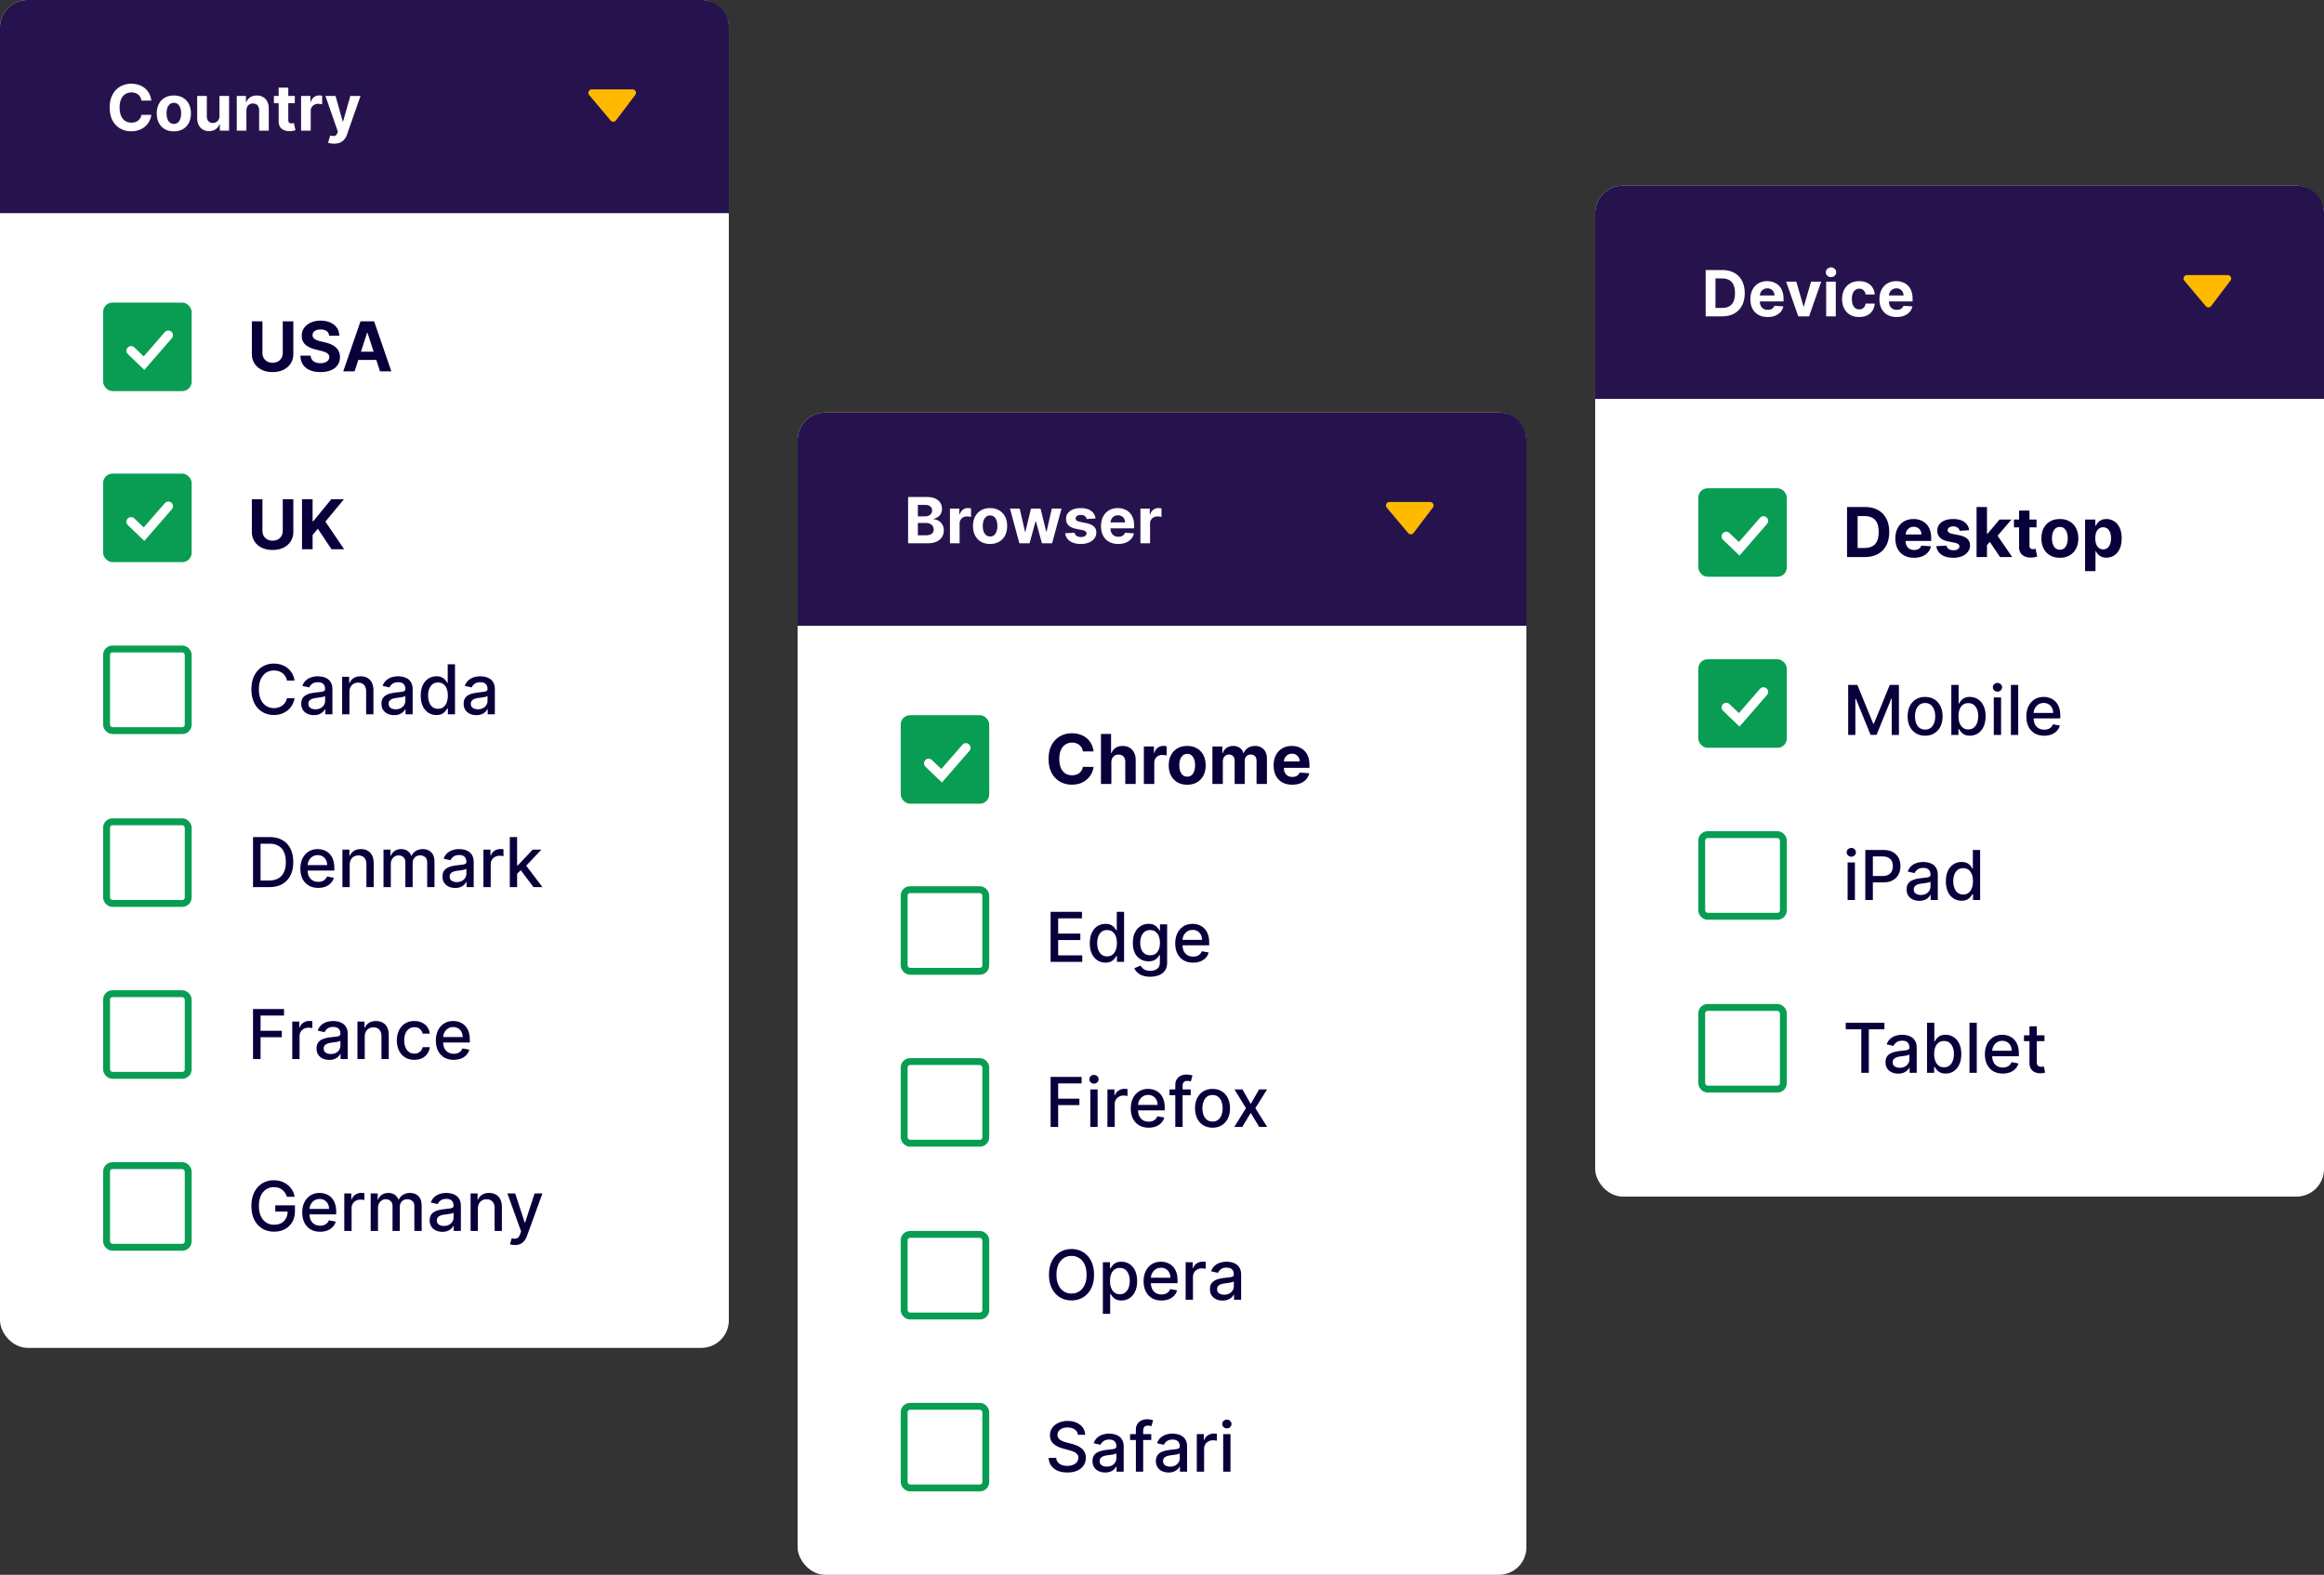
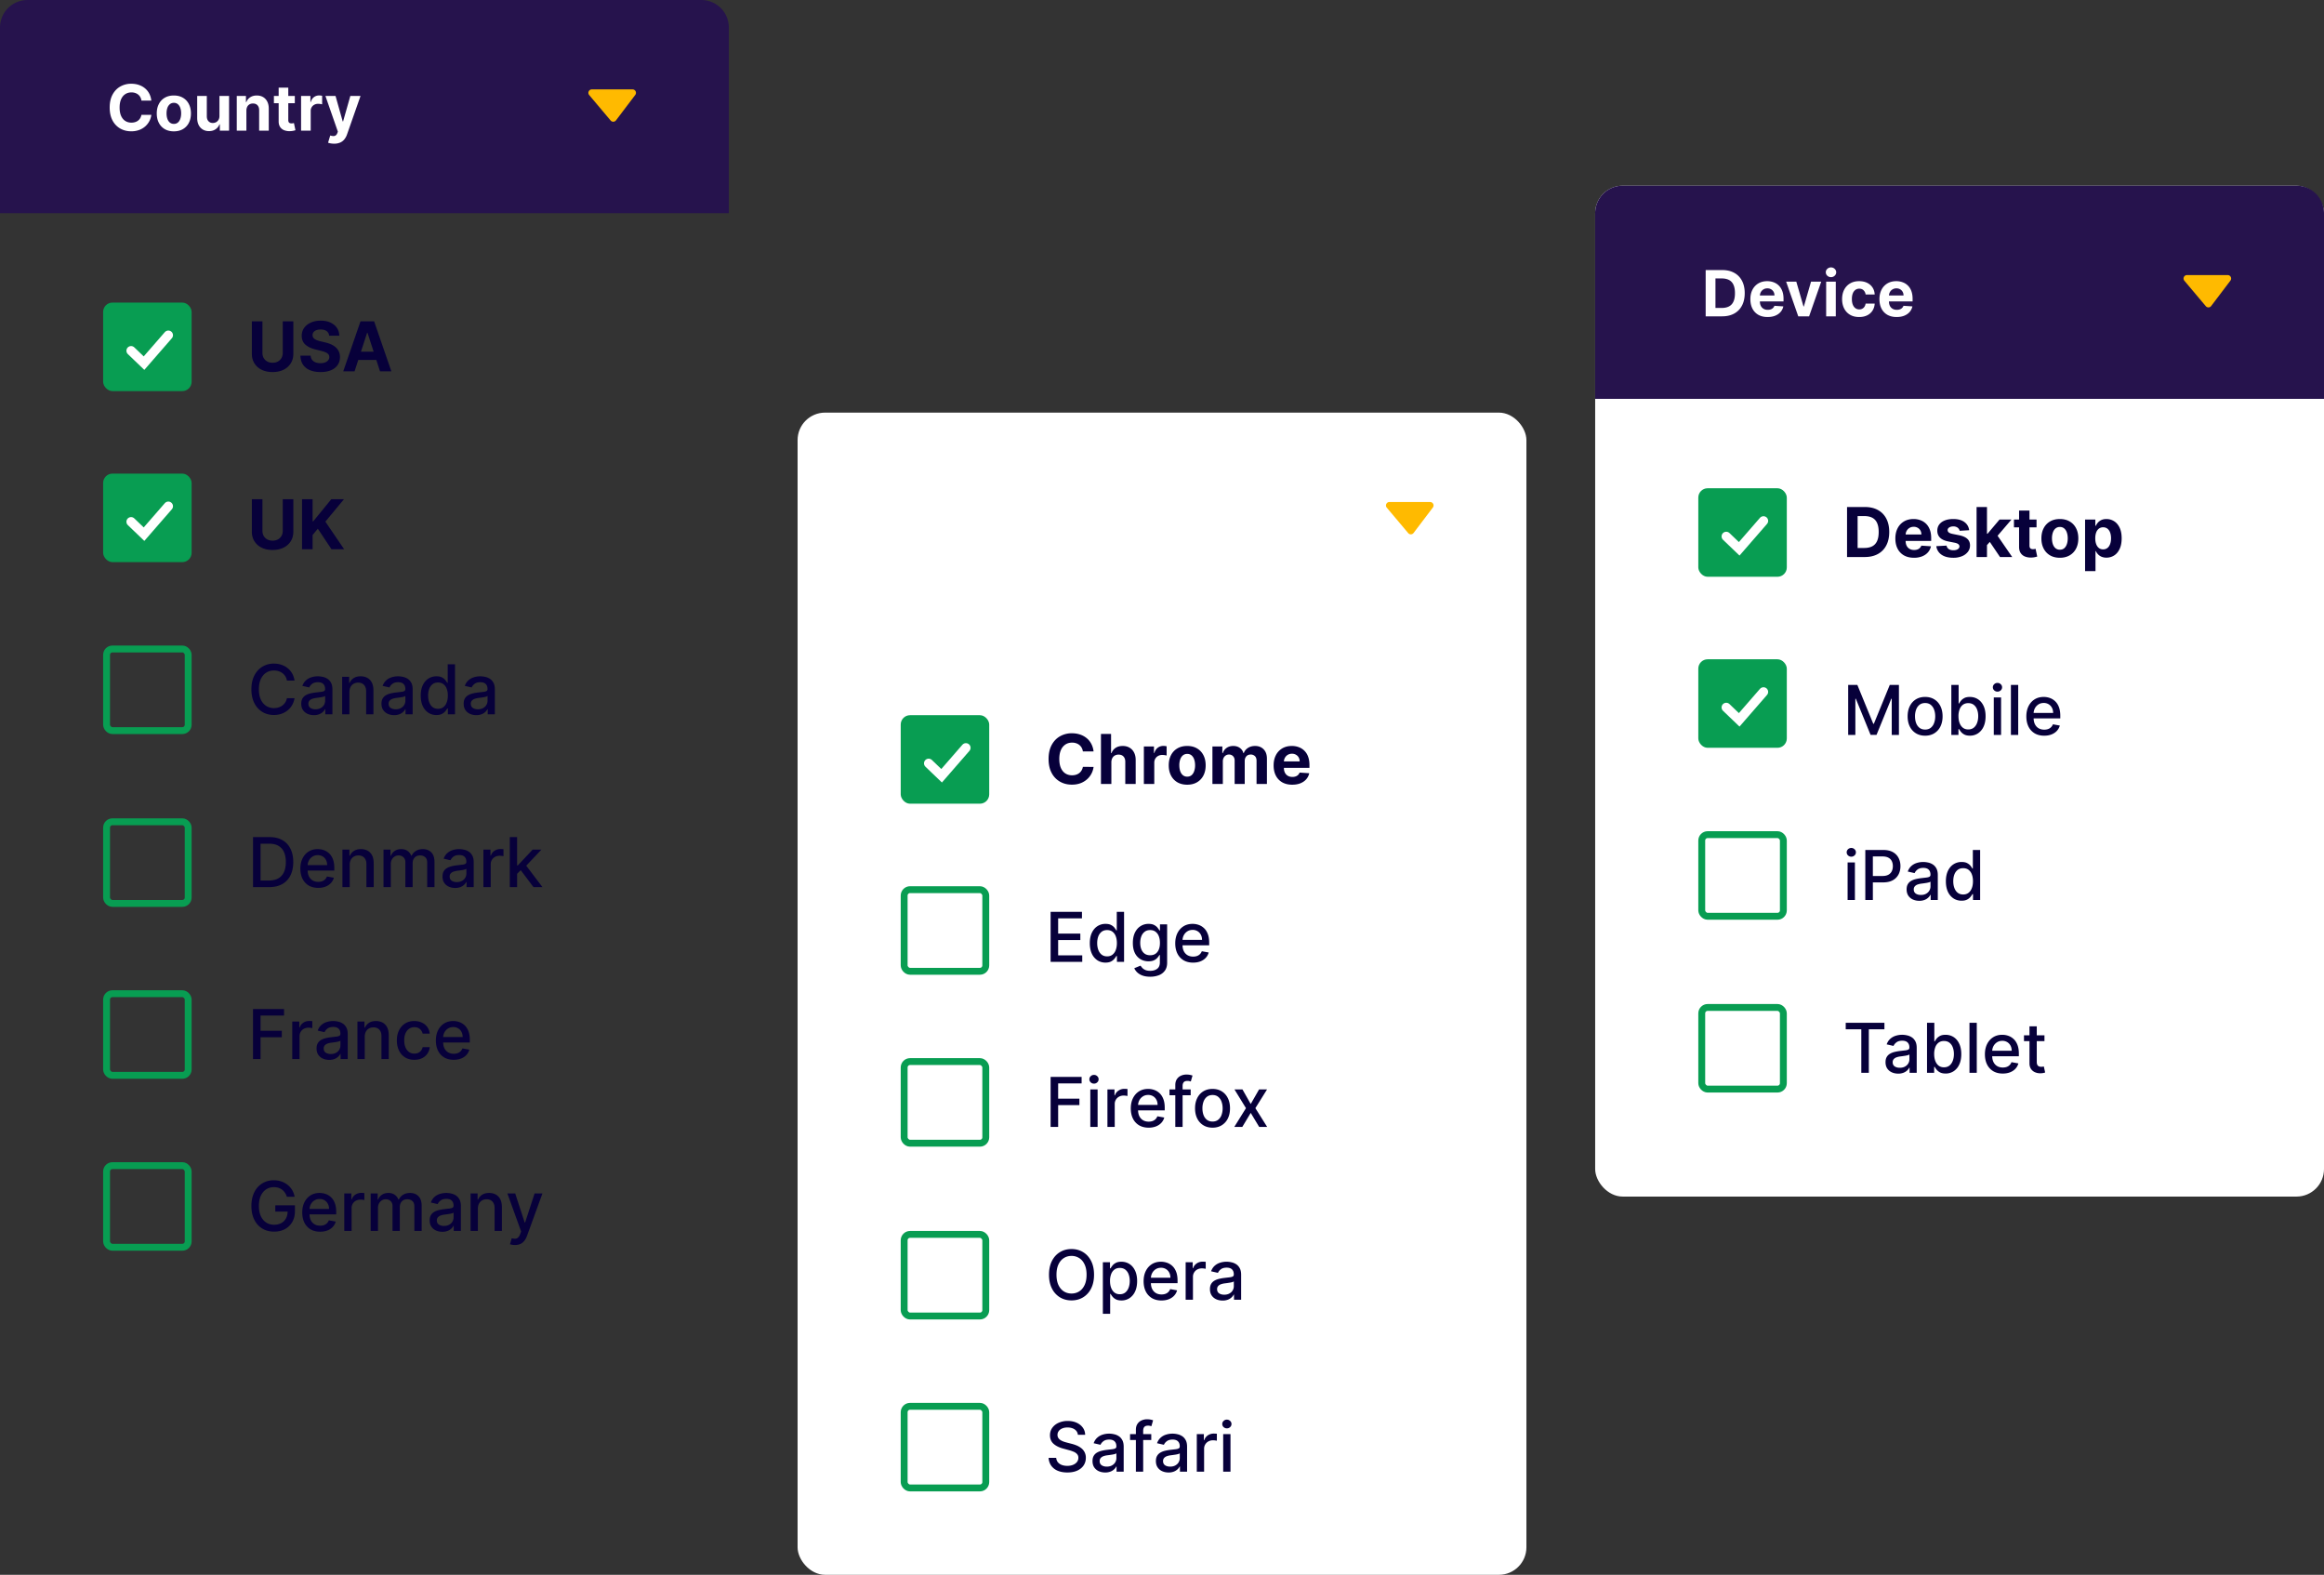
<svg xmlns="http://www.w3.org/2000/svg" width="338" height="229" fill="none">
  <rect width="100%" height="100%" fill="#333333" stroke="none" />
-   <rect width="106" height="196" fill="#fff" rx="4" />
  <rect width="12.87" height="12.87" x="15" y="44" fill="#089D52" rx="1.355" />
  <path stroke="#fff" stroke-linecap="round" stroke-width="1.355" d="m19.063 51 1.884 1.806 3.535-4.064" />
  <path fill="#07003A" d="M41.124 46.727h1.538v4.723c0 .53-.127.995-.38 1.392a2.541 2.541 0 0 1-1.055.93c-.452.22-.979.331-1.58.331-.604 0-1.132-.11-1.584-.33a2.541 2.541 0 0 1-1.055-.93c-.25-.398-.376-.862-.376-1.393v-4.723h1.538v4.592c0 .277.06.523.18.738.124.216.297.385.52.508.222.123.481.185.777.185.298 0 .558-.062.778-.185.222-.123.394-.292.515-.508a1.46 1.46 0 0 0 .184-.738v-4.592Zm6.748 2.092a.899.899 0 0 0-.365-.668c-.216-.158-.508-.238-.878-.238-.25 0-.462.036-.635.107a.894.894 0 0 0-.398.287.692.692 0 0 0-.135.42.599.599 0 0 0 .082.34.853.853 0 0 0 .252.253c.106.068.23.129.37.18a3.8 3.8 0 0 0 .447.129l.653.156c.317.07.608.166.874.284.265.118.494.264.689.437a1.8 1.8 0 0 1 .45.61c.11.235.165.504.168.807-.003.445-.116.83-.341 1.157-.223.325-.545.577-.966.757-.42.177-.925.266-1.517.266-.587 0-1.098-.09-1.534-.27a2.247 2.247 0 0 1-1.015-.799c-.242-.355-.368-.794-.38-1.317h1.488c.016.244.086.447.21.61.125.161.291.283.5.366.21.08.448.12.714.12.26 0 .486-.037.678-.113a1.04 1.04 0 0 0 .45-.316.73.73 0 0 0 .16-.465c0-.163-.048-.3-.145-.412a1.103 1.103 0 0 0-.419-.284 4.271 4.271 0 0 0-.671-.213l-.792-.199c-.613-.15-1.097-.382-1.453-.7-.355-.317-.531-.744-.529-1.281-.002-.44.115-.825.352-1.155.24-.329.567-.585.984-.77.416-.185.89-.277 1.42-.277.54 0 1.011.092 1.413.277.405.184.72.441.945.77.225.33.341.71.348 1.144h-1.474ZM51.567 54H49.92l2.51-7.273h1.982L56.919 54H55.27l-1.822-5.61h-.056L51.567 54Zm-.103-2.859h3.892v1.2h-3.892v-1.2Z" />
  <rect width="12.87" height="12.87" x="15" y="68.87" fill="#089D52" rx="1.355" />
  <path stroke="#fff" stroke-linecap="round" stroke-width="1.355" d="m19.063 75.87 1.884 1.806 3.535-4.064" />
  <path fill="#07003A" d="M41.124 72.597h1.538v4.723c0 .53-.127.995-.38 1.392a2.541 2.541 0 0 1-1.055.93c-.452.221-.979.331-1.58.331-.604 0-1.132-.11-1.584-.33a2.541 2.541 0 0 1-1.055-.93c-.25-.398-.376-.862-.376-1.393v-4.723h1.538v4.592c0 .277.06.523.18.739.124.215.297.384.52.508.222.123.481.184.777.184.298 0 .558-.061.778-.184a1.31 1.31 0 0 0 .515-.508c.123-.216.184-.462.184-.739v-4.592Zm2.803 7.273v-7.273h1.538v3.207h.095l2.618-3.207h1.843l-2.7 3.257 2.732 4.016h-1.84l-1.992-2.99-.756.923v2.067h-1.538Z" />
  <rect width="11.87" height="11.87" x="15.5" y="94.37" stroke="#089D52" rx=".855" />
  <path fill="#07003A" d="M42.84 98.962h-1.11a1.694 1.694 0 0 0-.663-1.083 1.837 1.837 0 0 0-.565-.284 2.201 2.201 0 0 0-.657-.096c-.42 0-.794.106-1.126.316-.329.211-.59.52-.781.927-.19.407-.284.905-.284 1.492 0 .592.094 1.091.284 1.498.192.408.453.715.785.924a2.06 2.06 0 0 0 1.118.312c.23 0 .448-.031.654-.092.208-.064.396-.158.564-.281a1.71 1.71 0 0 0 .671-1.069l1.108.004a2.955 2.955 0 0 1-.344.987 2.731 2.731 0 0 1-.65.774 2.921 2.921 0 0 1-.902.501 3.346 3.346 0 0 1-1.108.178c-.63 0-1.19-.15-1.683-.448a3.132 3.132 0 0 1-1.165-1.289c-.282-.559-.422-1.225-.422-1.999 0-.777.142-1.443.426-2 .284-.558.672-.987 1.165-1.285a3.158 3.158 0 0 1 1.68-.451c.385 0 .745.056 1.079.167.336.109.638.27.905.483.268.21.49.469.664.774.176.303.294.65.355 1.04Zm2.815 5.029c-.346 0-.659-.064-.938-.192-.28-.13-.5-.318-.664-.565-.16-.246-.241-.548-.241-.905 0-.308.059-.561.177-.76.119-.199.278-.356.48-.472.2-.116.426-.204.674-.263a6.82 6.82 0 0 1 .76-.135l.796-.092c.203-.026.351-.068.444-.125.092-.056.138-.149.138-.277v-.025c0-.31-.087-.55-.263-.72-.172-.17-.43-.256-.774-.256-.357 0-.64.08-.845.238-.204.156-.345.33-.423.522l-.998-.227a1.92 1.92 0 0 1 .519-.803c.23-.206.494-.355.792-.447a3.08 3.08 0 0 1 .94-.142c.219 0 .45.026.693.078.247.05.476.142.69.277.215.135.391.328.528.578.138.25.206.572.206.97v3.622H47.31v-.746h-.043a1.493 1.493 0 0 1-.31.405 1.624 1.624 0 0 1-.528.33 2.044 2.044 0 0 1-.774.132Zm.23-.852c.294 0 .545-.058.753-.174.211-.116.37-.268.48-.455.111-.189.167-.392.167-.607v-.703a.55.55 0 0 1-.22.106 3.45 3.45 0 0 1-.366.082 59.12 59.12 0 0 1-.402.06l-.326.043c-.206.026-.394.07-.565.131a.975.975 0 0 0-.405.267.664.664 0 0 0-.149.454c0 .263.097.462.291.597.194.132.442.199.742.199Zm4.937-2.508v3.239h-1.061v-5.454h1.019v.887h.067a1.56 1.56 0 0 1 .59-.696c.27-.175.61-.263 1.019-.263.372 0 .697.079.976.235.28.154.496.383.65.689.154.305.231.683.231 1.133v3.469h-1.062v-3.342c0-.395-.103-.704-.308-.926-.206-.225-.49-.338-.85-.338a1.33 1.33 0 0 0-.656.16 1.15 1.15 0 0 0-.451.469c-.11.203-.164.45-.164.738Zm6.503 3.36c-.346 0-.659-.064-.938-.192-.28-.13-.5-.318-.664-.565-.161-.246-.242-.548-.242-.905 0-.308.06-.561.178-.76.119-.199.278-.356.48-.472.2-.116.426-.204.674-.263a6.8 6.8 0 0 1 .76-.135l.796-.092c.203-.026.351-.068.444-.125.092-.056.138-.149.138-.277v-.025c0-.31-.088-.55-.263-.72-.173-.17-.43-.256-.774-.256-.357 0-.64.08-.845.238-.204.156-.345.33-.423.522l-.998-.227a1.92 1.92 0 0 1 .519-.803c.23-.206.493-.355.792-.447a3.08 3.08 0 0 1 .94-.142c.219 0 .45.026.693.078.247.05.476.142.69.277.215.135.391.328.528.578.138.25.206.572.206.97v3.622H58.98v-.746h-.042a1.491 1.491 0 0 1-.31.405 1.623 1.623 0 0 1-.528.33 2.044 2.044 0 0 1-.774.132Zm.23-.852c.294 0 .545-.058.753-.174.21-.116.37-.268.48-.455a1.19 1.19 0 0 0 .167-.607v-.703a.55.55 0 0 1-.22.106 3.45 3.45 0 0 1-.366.082 59.12 59.12 0 0 1-.402.06l-.326.043a2.66 2.66 0 0 0-.565.131.975.975 0 0 0-.405.267.663.663 0 0 0-.149.454c0 .263.097.462.291.597.194.132.442.199.742.199Zm5.917.838a2.11 2.11 0 0 1-1.178-.338 2.297 2.297 0 0 1-.81-.969c-.194-.422-.291-.927-.291-1.517 0-.589.098-1.093.294-1.512.2-.42.471-.74.817-.963a2.123 2.123 0 0 1 1.176-.334c.338 0 .61.057.816.171.209.111.37.242.483.39.116.15.206.281.27.395h.064v-2.703h1.062v7.273h-1.037v-.849h-.089a2.804 2.804 0 0 1-.277.398 1.552 1.552 0 0 1-.49.391c-.208.111-.478.167-.81.167Zm.235-.906c.305 0 .563-.08.774-.241a1.5 1.5 0 0 0 .483-.679c.111-.288.167-.625.167-1.008 0-.379-.055-.71-.163-.994a1.46 1.46 0 0 0-.48-.665c-.21-.158-.471-.237-.781-.237-.32 0-.586.082-.8.248a1.52 1.52 0 0 0-.482.678 2.76 2.76 0 0 0-.16.97c0 .364.054.692.163.984.11.291.27.522.483.692.216.168.481.252.796.252Zm5.57.92c-.345 0-.657-.064-.937-.192-.28-.13-.5-.318-.664-.565-.16-.246-.241-.548-.241-.905 0-.308.059-.561.177-.76.119-.199.278-.356.48-.472a2.5 2.5 0 0 1 .674-.263 6.8 6.8 0 0 1 .76-.135l.796-.092c.203-.026.351-.068.444-.125.092-.056.138-.149.138-.277v-.025c0-.31-.087-.55-.263-.72-.172-.17-.43-.256-.774-.256-.357 0-.639.08-.845.238-.204.156-.344.33-.423.522l-.997-.227a1.92 1.92 0 0 1 .518-.803c.23-.206.494-.355.792-.447a3.08 3.08 0 0 1 .941-.142c.218 0 .449.026.693.078.246.05.475.142.688.277.216.135.392.328.53.578.137.25.206.572.206.97v3.622h-1.037v-.746h-.043a1.49 1.49 0 0 1-.309.405 1.623 1.623 0 0 1-.53.33 2.044 2.044 0 0 1-.773.132Zm.231-.852c.294 0 .545-.058.753-.174.211-.116.37-.268.48-.455.111-.189.167-.392.167-.607v-.703a.55.55 0 0 1-.22.106 3.444 3.444 0 0 1-.366.082l-.401.06-.327.043c-.206.026-.394.07-.565.131a.975.975 0 0 0-.405.267.664.664 0 0 0-.149.454c0 .263.097.462.291.597.194.132.442.199.742.199Z" />
  <rect width="11.87" height="11.87" x="15.5" y="119.5" stroke="#089D52" rx=".855" />
  <path fill="#07003A" d="M39.153 129H36.8v-7.273h2.429c.713 0 1.325.146 1.836.437.511.289.903.704 1.175 1.247.275.539.412 1.187.412 1.942 0 .758-.138 1.409-.415 1.953a2.91 2.91 0 0 1-1.193 1.257c-.521.291-1.151.437-1.89.437Zm-1.257-.959h1.197c.554 0 1.014-.104 1.381-.312a1.97 1.97 0 0 0 .824-.913c.183-.4.274-.888.274-1.463 0-.571-.091-1.055-.274-1.452a1.93 1.93 0 0 0-.806-.906c-.357-.206-.801-.309-1.331-.309h-1.265v5.355Zm8.385 1.069c-.537 0-1-.115-1.388-.344a2.338 2.338 0 0 1-.895-.977c-.208-.421-.313-.915-.313-1.481 0-.558.105-1.051.313-1.477.21-.426.504-.759.88-.998.38-.239.822-.359 1.329-.359.308 0 .606.051.895.153.289.102.548.262.777.48.23.217.411.5.544.848.132.346.199.766.199 1.261v.376h-4.336v-.795h3.295c0-.279-.057-.527-.17-.742a1.284 1.284 0 0 0-.48-.515 1.335 1.335 0 0 0-.717-.188c-.298 0-.559.073-.781.22a1.49 1.49 0 0 0-.512.568 1.64 1.64 0 0 0-.177.756v.622c0 .364.064.674.191.93.13.256.312.451.544.586.232.133.503.199.813.199.201 0 .385-.028.55-.085a1.139 1.139 0 0 0 .707-.693l1.005.181c-.08.296-.225.556-.433.778a2.1 2.1 0 0 1-.778.515c-.31.121-.664.181-1.062.181Zm4.58-3.349V129H49.8v-5.455h1.019v.888h.067c.126-.289.322-.521.59-.696.27-.175.61-.263 1.019-.263.372 0 .697.079.977.235.279.154.496.383.65.689.153.305.23.683.23 1.133V129h-1.061v-3.342c0-.395-.103-.704-.31-.926-.205-.225-.488-.338-.848-.338-.246 0-.465.053-.657.16-.19.107-.34.263-.451.469-.109.203-.163.45-.163.738ZM55.776 129v-5.455h1.02v.888h.067c.114-.3.3-.535.557-.703.258-.17.567-.256.927-.256.365 0 .67.086.916.256.25.171.433.405.55.703h.058c.13-.291.337-.523.621-.696.284-.175.623-.263 1.016-.263.495 0 .898.155 1.21.466.316.31.473.777.473 1.402V129H62.13v-3.558c0-.37-.1-.637-.302-.803a1.096 1.096 0 0 0-.72-.248c-.346 0-.615.106-.807.319-.191.211-.287.482-.287.813V129h-1.058v-3.626c0-.296-.093-.534-.277-.713-.185-.18-.425-.27-.721-.27-.202 0-.387.053-.558.159a1.18 1.18 0 0 0-.408.437 1.34 1.34 0 0 0-.153.65V129h-1.062Zm10.425.121c-.345 0-.658-.064-.937-.192-.28-.13-.5-.318-.664-.565-.161-.246-.241-.548-.241-.905 0-.308.059-.561.177-.76.118-.199.278-.356.48-.472a2.5 2.5 0 0 1 .674-.263 6.82 6.82 0 0 1 .76-.135l.796-.092c.203-.027.351-.068.444-.125.092-.057.138-.149.138-.277v-.025c0-.31-.088-.55-.263-.721-.173-.17-.43-.255-.774-.255-.358 0-.64.079-.845.238a1.27 1.27 0 0 0-.423.522l-.998-.228c.119-.331.292-.598.519-.802a2.11 2.11 0 0 1 .792-.448 3.113 3.113 0 0 1 1.633-.063c.247.049.476.142.69.277.215.134.391.327.528.578.138.249.206.572.206.97V129h-1.037v-.746h-.042a1.49 1.49 0 0 1-.31.405 1.624 1.624 0 0 1-.528.33 2.045 2.045 0 0 1-.775.132Zm.231-.853c.294 0 .545-.058.753-.174a1.19 1.19 0 0 0 .646-1.061v-.703a.565.565 0 0 1-.22.106 3.442 3.442 0 0 1-.365.082 59.12 59.12 0 0 1-.402.06l-.326.043a2.66 2.66 0 0 0-.565.131.974.974 0 0 0-.405.266.668.668 0 0 0-.149.455c0 .263.097.462.291.597.194.132.442.198.742.198Zm3.876.732v-5.455h1.026v.867h.057c.1-.294.274-.524.525-.693.254-.17.54-.255.86-.255a4.242 4.242 0 0 1 .45.025v1.015a1.837 1.837 0 0 0-.227-.039 2.246 2.246 0 0 0-.326-.025c-.251 0-.475.054-.672.16a1.187 1.187 0 0 0-.632 1.069V129h-1.061Zm4.814-1.85-.007-1.296h.184l2.174-2.309h1.271l-2.479 2.628H76.1l-.977.977Zm-.977 1.85v-7.273h1.062V129h-1.062Zm3.445 0-1.953-2.592.731-.743L78.893 129H77.59Z" />
  <rect width="11.87" height="11.87" x="15.5" y="144.5" stroke="#089D52" rx=".855" />
  <path fill="#07003A" d="M36.799 154v-7.273h4.51v.945h-3.413v2.216h3.09v.941h-3.09V154H36.8Zm5.706 0v-5.455h1.026v.867h.057c.1-.294.274-.524.526-.693.253-.17.54-.255.859-.255a4.249 4.249 0 0 1 .45.025v1.015a1.83 1.83 0 0 0-.226-.039 2.246 2.246 0 0 0-.327-.025 1.39 1.39 0 0 0-.671.16 1.188 1.188 0 0 0-.632 1.069V154h-1.062Zm5.376.121c-.345 0-.658-.064-.937-.192a1.567 1.567 0 0 1-.664-.565c-.161-.246-.242-.548-.242-.905 0-.308.06-.561.178-.76.118-.199.278-.356.48-.472a2.5 2.5 0 0 1 .674-.263 6.78 6.78 0 0 1 .76-.135l.795-.092c.204-.027.352-.068.444-.125.093-.057.139-.149.139-.277v-.025c0-.31-.088-.55-.263-.721-.173-.17-.431-.255-.774-.255-.358 0-.64.079-.845.238a1.27 1.27 0 0 0-.423.522l-.998-.228c.118-.331.291-.598.519-.802.23-.206.493-.355.791-.448a3.113 3.113 0 0 1 1.634-.063c.246.049.476.142.689.277.215.134.392.327.529.578.137.249.206.572.206.97V154h-1.037v-.746h-.043a1.49 1.49 0 0 1-.309.405 1.624 1.624 0 0 1-.529.33 2.045 2.045 0 0 1-.774.132Zm.231-.853c.294 0 .544-.058.753-.174a1.19 1.19 0 0 0 .646-1.061v-.703a.565.565 0 0 1-.22.106 3.438 3.438 0 0 1-.366.082l-.401.06-.327.043a2.65 2.65 0 0 0-.564.131.973.973 0 0 0-.405.266.668.668 0 0 0-.15.455c0 .263.098.462.292.597.194.132.441.198.742.198Zm4.937-2.507V154h-1.062v-5.455h1.02v.888h.067c.125-.289.322-.521.59-.696.27-.175.609-.263 1.018-.263.372 0 .698.079.977.235.28.154.496.383.65.689.154.305.23.683.23 1.133V154h-1.061v-3.342c0-.395-.103-.704-.309-.926-.206-.225-.489-.338-.849-.338-.246 0-.465.053-.657.16-.189.107-.34.263-.45.469-.11.203-.164.45-.164.738Zm7.212 3.349c-.528 0-.982-.119-1.363-.359a2.374 2.374 0 0 1-.874-.997c-.203-.424-.305-.91-.305-1.456 0-.554.104-1.043.312-1.467.209-.426.502-.759.88-.998.38-.239.826-.359 1.34-.359.414 0 .783.077 1.108.231a1.934 1.934 0 0 1 1.143 1.602H61.47a1.24 1.24 0 0 0-.39-.661c-.202-.184-.472-.277-.81-.277-.297 0-.556.078-.778.235-.22.154-.392.374-.515.66-.123.284-.185.62-.185 1.009 0 .397.06.741.181 1.03.121.288.291.512.512.671.222.158.484.238.785.238.2 0 .383-.037.546-.11.166-.076.305-.184.416-.324.113-.139.193-.307.238-.504h1.033a2.008 2.008 0 0 1-.344.945 1.977 1.977 0 0 1-.77.653c-.32.159-.696.238-1.127.238Zm5.727 0c-.537 0-1-.115-1.388-.344a2.338 2.338 0 0 1-.895-.977c-.208-.421-.312-.915-.312-1.481 0-.558.104-1.051.312-1.477.21-.426.504-.759.88-.998.38-.239.822-.359 1.329-.359.308 0 .606.051.895.153.289.102.548.262.778.48.23.217.41.5.543.848.132.346.199.766.199 1.261v.376h-4.336v-.795h3.295c0-.279-.057-.527-.17-.742a1.284 1.284 0 0 0-.48-.515 1.335 1.335 0 0 0-.717-.188c-.298 0-.559.073-.781.22a1.49 1.49 0 0 0-.512.568 1.639 1.639 0 0 0-.177.756v.622c0 .364.064.674.192.93.13.256.31.451.543.586.232.133.503.199.813.199.201 0 .385-.028.55-.085a1.138 1.138 0 0 0 .707-.693l1.005.181c-.08.296-.225.556-.433.778a2.1 2.1 0 0 1-.778.515c-.31.121-.664.181-1.061.181Z" />
  <rect width="11.87" height="11.87" x="15.5" y="169.5" stroke="#089D52" rx=".855" />
  <path fill="#07003A" d="M41.72 174.025a2.207 2.207 0 0 0-.276-.579 1.753 1.753 0 0 0-.952-.721 2.182 2.182 0 0 0-.664-.096c-.41 0-.779.106-1.108.316-.329.211-.59.52-.781.927-.19.405-.284.901-.284 1.488 0 .59.096 1.088.288 1.495.191.407.454.716.788.927.334.211.714.316 1.14.316.395 0 .74-.08 1.033-.241.296-.161.524-.389.685-.682.164-.296.245-.644.245-1.044l.285.053h-2.081v-.906h2.858v.828c0 .611-.13 1.141-.39 1.591a2.664 2.664 0 0 1-1.073 1.037c-.454.244-.975.365-1.562.365-.658 0-1.236-.151-1.733-.454a3.083 3.083 0 0 1-1.158-1.289c-.277-.559-.415-1.222-.415-1.989 0-.58.08-1.101.241-1.562.161-.462.387-.854.678-1.176a2.971 2.971 0 0 1 1.034-.742 3.231 3.231 0 0 1 1.303-.259c.393 0 .759.058 1.097.174.341.116.644.28.91.493a2.795 2.795 0 0 1 1.02 1.73H41.72Zm4.835 5.085c-.538 0-1-.115-1.389-.344a2.338 2.338 0 0 1-.894-.977c-.209-.421-.313-.915-.313-1.481 0-.558.104-1.051.313-1.477.21-.426.504-.759.88-.998.379-.239.822-.359 1.328-.359.308 0 .606.051.895.153.289.102.548.262.778.48.23.217.41.5.543.848.133.346.2.766.2 1.261v.376h-4.337v-.795h3.296c0-.279-.057-.527-.17-.742a1.284 1.284 0 0 0-.48-.515 1.335 1.335 0 0 0-.718-.188 1.38 1.38 0 0 0-.78.22 1.466 1.466 0 0 0-.512.568 1.639 1.639 0 0 0-.178.756v.622c0 .364.064.674.192.93.13.256.311.451.543.586.232.133.503.199.813.199.202 0 .385-.028.55-.085a1.138 1.138 0 0 0 .707-.693l1.006.181c-.08.296-.225.556-.434.778a2.1 2.1 0 0 1-.777.515c-.31.121-.664.181-1.062.181Zm3.518-.11v-5.455H51.1v.867h.057c.1-.294.275-.524.526-.693.253-.17.54-.255.86-.255a4.249 4.249 0 0 1 .45.025v1.015a1.833 1.833 0 0 0-.227-.039 2.246 2.246 0 0 0-.327-.025c-.25 0-.474.054-.671.16a1.187 1.187 0 0 0-.632 1.069V179h-1.062Zm3.838 0v-5.455h1.02v.888h.067c.113-.3.3-.535.557-.703.258-.17.567-.256.927-.256.365 0 .67.086.916.256.249.171.432.405.55.703h.057c.13-.291.338-.523.622-.696.284-.175.623-.263 1.016-.263.494 0 .898.155 1.21.466.315.31.473.777.473 1.402V179h-1.062v-3.558c0-.37-.1-.637-.302-.803a1.096 1.096 0 0 0-.72-.248c-.346 0-.615.106-.807.319-.192.211-.288.482-.288.813V179H57.09v-3.626c0-.296-.092-.534-.277-.713-.184-.18-.425-.27-.72-.27-.202 0-.388.053-.558.159a1.18 1.18 0 0 0-.408.437 1.34 1.34 0 0 0-.153.65V179H53.91Zm10.425.121c-.345 0-.658-.064-.937-.192-.28-.13-.5-.318-.664-.565-.161-.246-.242-.548-.242-.905 0-.308.06-.561.178-.76.118-.199.278-.356.48-.472.2-.116.425-.204.674-.263a6.8 6.8 0 0 1 .76-.135l.795-.092c.204-.027.352-.068.444-.125.093-.057.139-.149.139-.277v-.025c0-.31-.088-.55-.263-.721-.173-.17-.43-.255-.774-.255-.358 0-.64.079-.845.238a1.27 1.27 0 0 0-.423.522l-.998-.228c.119-.331.291-.598.519-.802.23-.206.493-.355.791-.448a3.113 3.113 0 0 1 1.634-.063c.246.049.476.142.689.277.215.134.392.327.53.578.136.249.205.572.205.97V179h-1.037v-.746h-.043a1.49 1.49 0 0 1-.308.405 1.624 1.624 0 0 1-.53.33 2.044 2.044 0 0 1-.774.132Zm.231-.853c.294 0 .545-.058.753-.174a1.19 1.19 0 0 0 .646-1.061v-.703a.565.565 0 0 1-.22.106 3.444 3.444 0 0 1-.366.082l-.401.06-.327.043a2.65 2.65 0 0 0-.564.131.973.973 0 0 0-.405.266.668.668 0 0 0-.15.455c0 .263.098.462.292.597.194.132.441.198.742.198Zm4.937-2.507V179h-1.062v-5.455h1.02v.888h.067c.125-.289.322-.521.59-.696.27-.175.609-.263 1.019-.263.371 0 .697.079.976.235.28.154.496.383.65.689.154.305.23.683.23 1.133V179h-1.06v-3.342c0-.395-.104-.704-.31-.926-.206-.225-.489-.338-.849-.338-.246 0-.465.053-.657.16-.189.107-.34.263-.45.469-.11.203-.164.45-.164.738Zm5.39 5.284c-.158 0-.302-.013-.433-.039a1.293 1.293 0 0 1-.29-.078l.255-.87c.194.052.367.075.518.068a.619.619 0 0 0 .402-.171c.118-.106.222-.28.312-.522l.132-.362-1.996-5.526h1.136l1.382 4.233h.056l1.382-4.233h1.14l-2.248 6.183a2.476 2.476 0 0 1-.398.721c-.16.199-.353.348-.575.447-.223.1-.48.149-.774.149Z" />
  <path fill="#26134D" d="M0 4a4 4 0 0 1 4-4h98a4 4 0 0 1 4 4v27H0V4Z" />
  <path fill="#FFBA00" d="M91.994 13h-5.92a.5.5 0 0 0-.382.822l3.116 3.7a.5.5 0 0 0 .78-.02l2.804-3.7a.5.5 0 0 0-.398-.802Z" />
  <path fill="#fff" d="M22.01 14.626h-1.44a1.407 1.407 0 0 0-.16-.496 1.261 1.261 0 0 0-.313-.375 1.372 1.372 0 0 0-.44-.237 1.683 1.683 0 0 0-.536-.082c-.348 0-.652.087-.91.26-.259.17-.46.42-.602.75-.142.326-.213.722-.213 1.189 0 .48.07.883.213 1.21.145.326.346.572.605.739.259.166.558.25.897.25a1.8 1.8 0 0 0 .53-.076 1.27 1.27 0 0 0 .753-.578c.084-.14.143-.3.176-.48l1.44.006a2.685 2.685 0 0 1-.874 1.66 2.8 2.8 0 0 1-.888.532 3.26 3.26 0 0 1-1.16.194c-.6 0-1.137-.136-1.61-.407a2.892 2.892 0 0 1-1.118-1.18c-.271-.515-.407-1.138-.407-1.87 0-.734.138-1.358.414-1.873.276-.515.65-.907 1.124-1.177a3.15 3.15 0 0 1 1.597-.407c.39 0 .752.054 1.085.164.335.11.632.27.89.48.259.208.469.463.631.766.165.302.27.648.316 1.038Zm3.274 4.473c-.51 0-.951-.109-1.324-.326a2.227 2.227 0 0 1-.858-.913c-.201-.392-.302-.847-.302-1.364 0-.522.1-.977.302-1.367a2.2 2.2 0 0 1 .858-.914c.372-.219.814-.329 1.324-.329.51 0 .951.11 1.322.33.372.216.659.52.86.913.202.39.303.845.303 1.367 0 .517-.1.972-.302 1.364a2.22 2.22 0 0 1-.861.913c-.37.217-.811.326-1.322.326Zm.007-1.085a.87.87 0 0 0 .582-.197c.155-.134.272-.316.351-.546.081-.23.122-.491.122-.785 0-.294-.04-.555-.122-.785a1.224 1.224 0 0 0-.351-.546.862.862 0 0 0-.582-.2.892.892 0 0 0-.591.2 1.233 1.233 0 0 0-.359.546c-.079.23-.118.491-.118.785 0 .294.04.555.118.785.081.23.2.412.358.546a.9.9 0 0 0 .592.197Zm6.625-1.163v-2.899h1.4V19h-1.344v-.917h-.053a1.49 1.49 0 0 1-.568.713c-.263.18-.584.27-.963.27-.337 0-.634-.077-.89-.23a1.582 1.582 0 0 1-.602-.654c-.142-.283-.215-.621-.217-1.016v-3.214h1.4v2.964c.002.298.082.534.24.707.158.173.37.26.634.26.169 0 .327-.039.474-.115a.902.902 0 0 0 .354-.349c.092-.153.137-.343.135-.568Zm3.92-.77V19h-1.4v-5.048h1.334v.89h.06c.111-.293.298-.525.561-.696.263-.173.582-.26.957-.26.35 0 .656.077.916.23.261.154.464.373.608.658.145.282.217.62.217 1.012V19h-1.4v-2.964c.002-.31-.076-.55-.236-.723-.16-.176-.38-.263-.66-.263a1 1 0 0 0-.5.121.846.846 0 0 0-.335.355 1.23 1.23 0 0 0-.122.556Zm7.042-2.129v1.052h-3.04v-1.052h3.04Zm-2.35-1.21h1.4v4.707c0 .13.02.23.059.302.04.07.094.12.164.148a.678.678 0 0 0 .25.043c.066 0 .131-.006.197-.017l.151-.03.22 1.043c-.07.021-.168.047-.295.075a2.37 2.37 0 0 1-.463.056 2.127 2.127 0 0 1-.888-.135 1.238 1.238 0 0 1-.588-.48c-.14-.216-.21-.49-.207-.821v-4.89ZM43.789 19v-5.048h1.358v.881h.052c.092-.313.247-.55.464-.71.217-.162.466-.243.749-.243a2.106 2.106 0 0 1 .44.05v1.242a2.457 2.457 0 0 0-.592-.076c-.205 0-.39.045-.551.135a.992.992 0 0 0-.52.913V19h-1.4Zm4.805 1.893a2.77 2.77 0 0 1-.5-.043 1.819 1.819 0 0 1-.38-.102l.315-1.045c.164.05.312.078.443.082a.564.564 0 0 0 .346-.092.686.686 0 0 0 .24-.335l.082-.213-1.811-5.193H48.8l1.045 3.707h.053l1.055-3.707h1.482l-1.962 5.594a2.352 2.352 0 0 1-.385.71c-.16.203-.362.36-.608.47a2.131 2.131 0 0 1-.887.167Z" />
  <rect width="106" height="169" x="116" y="60" fill="#fff" rx="4" />
-   <path fill="#26134D" d="M116 64a4 4 0 0 1 4-4h98a4 4 0 0 1 4 4v27H116V64Z" />
  <path fill="#FFBA00" d="M207.994 73h-5.919a.5.5 0 0 0-.383.822l3.116 3.7a.499.499 0 0 0 .78-.02l2.804-3.7a.5.5 0 0 0-.398-.802Z" />
  <path fill="#fff" d="M132.071 79v-6.73h2.695c.495 0 .908.073 1.239.22.331.147.579.35.746.611.166.259.25.557.25.894 0 .263-.053.494-.158.693a1.36 1.36 0 0 1-.434.487 1.78 1.78 0 0 1-.624.266v.066c.256.01.496.083.719.217.226.133.409.32.549.561.141.24.211.524.211.855 0 .357-.089.676-.267.956a1.789 1.789 0 0 1-.778.66c-.344.163-.768.244-1.272.244h-2.876Zm1.423-1.163h1.16c.397 0 .686-.076.868-.227a.76.76 0 0 0 .273-.611.903.903 0 0 0-.135-.493.915.915 0 0 0-.385-.335 1.314 1.314 0 0 0-.588-.122h-1.193v1.788Zm0-2.751h1.055c.195 0 .368-.034.519-.102a.863.863 0 0 0 .362-.296.77.77 0 0 0 .135-.456.739.739 0 0 0-.26-.589c-.171-.149-.414-.223-.73-.223h-1.081v1.666ZM138.163 79v-5.048h1.357v.881h.053c.092-.313.247-.55.463-.71a1.22 1.22 0 0 1 .75-.243 2.095 2.095 0 0 1 .44.05v1.241a2.449 2.449 0 0 0-.591-.076c-.206 0-.39.046-.553.136a.997.997 0 0 0-.381.368c-.092.157-.138.34-.138.545V79h-1.4Zm5.833.099c-.511 0-.952-.109-1.325-.326a2.222 2.222 0 0 1-.857-.913c-.202-.392-.303-.847-.303-1.364 0-.522.101-.977.303-1.367.201-.392.487-.697.857-.914.373-.219.814-.329 1.325-.329.51 0 .95.11 1.321.33a2.2 2.2 0 0 1 .861.913c.201.39.302.845.302 1.367 0 .517-.101.972-.302 1.364-.202.39-.489.694-.861.913-.371.217-.811.326-1.321.326Zm.006-1.085a.872.872 0 0 0 .582-.197c.155-.134.273-.316.351-.546.082-.23.122-.491.122-.785 0-.294-.04-.555-.122-.785a1.22 1.22 0 0 0-.351-.546.863.863 0 0 0-.582-.2.891.891 0 0 0-.591.2 1.24 1.24 0 0 0-.359.546c-.078.23-.118.491-.118.785 0 .294.04.555.118.785.082.23.201.412.359.546a.9.9 0 0 0 .591.197Zm4.258.986-1.374-5.048h1.416l.782 3.392h.046l.815-3.392h1.391l.828 3.372h.042l.769-3.372h1.414L153.018 79h-1.482l-.868-3.175h-.062L149.738 79h-1.478Zm11.075-3.608-1.281.079a.657.657 0 0 0-.142-.296.743.743 0 0 0-.286-.214.97.97 0 0 0-.417-.082c-.217 0-.4.046-.549.138-.149.09-.223.21-.223.362 0 .12.048.222.144.305.097.083.262.15.497.2l.913.185c.491.1.857.263 1.098.486.241.223.361.517.361.88 0 .331-.097.622-.292.872-.193.25-.458.444-.796.585a3.024 3.024 0 0 1-1.16.207c-.668 0-1.2-.14-1.597-.418a1.627 1.627 0 0 1-.693-1.143l1.377-.073c.041.204.142.36.302.467.16.105.365.158.615.158.245 0 .442-.047.591-.142.151-.096.228-.22.23-.371a.386.386 0 0 0-.161-.312c-.105-.083-.267-.147-.486-.19l-.874-.175c-.493-.099-.86-.27-1.101-.513-.239-.243-.358-.553-.358-.93 0-.324.087-.603.262-.838a1.7 1.7 0 0 1 .746-.542c.323-.127.699-.19 1.131-.19.638 0 1.139.134 1.505.404.368.27.583.636.644 1.1Zm3.297 3.707c-.519 0-.966-.106-1.341-.316a2.166 2.166 0 0 1-.861-.9c-.201-.39-.302-.852-.302-1.384 0-.52.101-.975.302-1.367a2.24 2.24 0 0 1 .852-.917c.368-.219.799-.329 1.294-.329.333 0 .643.054.93.162.29.105.541.264.756.476.217.213.386.48.506.802.121.32.181.694.181 1.124v.384h-4.262v-.867h2.944c0-.202-.044-.38-.131-.536a.941.941 0 0 0-.365-.365 1.04 1.04 0 0 0-.536-.134c-.212 0-.401.049-.565.147a1.036 1.036 0 0 0-.381.392 1.102 1.102 0 0 0-.141.542v.825c0 .25.046.465.138.647a1 1 0 0 0 .397.42c.171.1.374.148.608.148.156 0 .298-.021.427-.065a.88.88 0 0 0 .332-.197.868.868 0 0 0 .211-.322l1.294.085c-.065.311-.2.583-.404.815-.201.23-.462.41-.782.539-.318.127-.685.19-1.101.19Zm3.231-.099v-5.048h1.357v.881h.052c.092-.313.247-.55.464-.71.217-.162.466-.243.749-.243a2.113 2.113 0 0 1 .44.05v1.241a2.463 2.463 0 0 0-.591-.076c-.206 0-.39.046-.552.136a.99.99 0 0 0-.519.913V79h-1.4Z" />
  <rect width="12.87" height="12.87" x="131" y="104" fill="#089D52" rx="1.355" />
  <path stroke="#fff" stroke-linecap="round" stroke-width="1.355" d="m135.062 111 1.885 1.806 3.534-4.064" />
  <path fill="#07003A" d="M159.049 109.273h-1.555a1.544 1.544 0 0 0-.174-.536 1.38 1.38 0 0 0-.338-.405 1.481 1.481 0 0 0-.476-.255 1.82 1.82 0 0 0-.578-.089c-.377 0-.705.093-.984.28a1.799 1.799 0 0 0-.65.81c-.154.353-.231.781-.231 1.286 0 .518.077.954.231 1.306.156.353.374.62.653.799.28.18.603.27.97.27.206 0 .396-.027.572-.081a1.52 1.52 0 0 0 .472-.238 1.39 1.39 0 0 0 .341-.387c.092-.152.156-.325.192-.519l1.555.007a2.892 2.892 0 0 1-.945 1.794 3.03 3.03 0 0 1-.958.575c-.37.14-.788.209-1.254.209-.649 0-1.229-.146-1.74-.44a3.118 3.118 0 0 1-1.207-1.275c-.294-.556-.441-1.23-.441-2.02 0-.793.149-1.468.448-2.025.298-.556.703-.98 1.214-1.271a3.412 3.412 0 0 1 1.726-.44c.421 0 .812.059 1.172.177.362.119.683.292.962.519.28.225.507.501.682.827.178.327.291.701.341 1.122Zm2.587 1.574V114h-1.513v-7.273h1.47v2.781h.064c.123-.322.322-.574.597-.757.275-.184.619-.277 1.033-.277.379 0 .709.083.991.249.284.163.504.399.661.707.158.305.236.671.234 1.097V114h-1.513v-3.203c.003-.336-.083-.598-.256-.785-.17-.187-.409-.28-.717-.28a1.11 1.11 0 0 0-.547.131.934.934 0 0 0-.369.383 1.291 1.291 0 0 0-.135.601Zm4.727 3.153v-5.455h1.467v.952h.057c.099-.338.266-.594.501-.767.234-.175.504-.263.809-.263a2.156 2.156 0 0 1 .476.054v1.342a2.743 2.743 0 0 0-.639-.082c-.223 0-.421.049-.597.146-.172.095-.31.227-.412.398a1.15 1.15 0 0 0-.149.589V114h-1.513Zm6.303.107c-.552 0-1.029-.118-1.431-.352a2.412 2.412 0 0 1-.927-.987c-.218-.424-.327-.915-.327-1.474 0-.563.109-1.056.327-1.477.218-.424.527-.753.927-.987.402-.237.879-.356 1.431-.356.551 0 1.027.119 1.427.356.403.234.713.563.931.987.218.421.326.914.326 1.477 0 .559-.108 1.05-.326 1.474-.218.421-.528.75-.931.987-.4.234-.876.352-1.427.352Zm.007-1.172c.251 0 .46-.071.628-.213.169-.145.295-.341.38-.59a2.53 2.53 0 0 0 .132-.849c0-.317-.044-.6-.132-.848a1.315 1.315 0 0 0-.38-.59.93.93 0 0 0-.628-.216.965.965 0 0 0-.639.216c-.171.145-.3.341-.387.59a2.584 2.584 0 0 0-.128.848c0 .318.042.601.128.849.087.249.216.445.387.59a.974.974 0 0 0 .639.213Zm3.661 1.065v-5.455h1.442v.963h.064c.113-.32.303-.572.568-.757.265-.184.582-.277.952-.277.374 0 .692.094.955.281.263.185.438.436.526.753h.056c.112-.313.313-.562.604-.749.294-.19.64-.285 1.041-.285.509 0 .922.163 1.239.487.319.322.479.779.479 1.371V114h-1.509v-3.37c0-.303-.08-.53-.241-.682a.85.85 0 0 0-.604-.227c-.275 0-.489.087-.643.263-.154.172-.231.401-.231.685V114h-1.466v-3.402c0-.268-.077-.481-.231-.639a.792.792 0 0 0-.6-.238.829.829 0 0 0-.455.128.884.884 0 0 0-.316.351 1.121 1.121 0 0 0-.117.526V114h-1.513Zm11.607.107c-.561 0-1.044-.114-1.449-.341a2.34 2.34 0 0 1-.93-.973c-.218-.422-.327-.92-.327-1.495 0-.561.109-1.054.327-1.478a2.41 2.41 0 0 1 .92-.99c.397-.237.864-.356 1.399-.356.36 0 .695.058 1.005.174a2.244 2.244 0 0 1 1.363 1.382c.13.345.196.75.196 1.214v.416h-4.606v-.938h3.182c0-.218-.048-.41-.142-.579a1.024 1.024 0 0 0-.395-.394 1.12 1.12 0 0 0-.578-.145 1.13 1.13 0 0 0-1.023.582c-.1.175-.151.371-.153.586v.891c0 .27.05.503.149.7.102.196.245.348.43.454.185.107.404.16.657.16.168 0 .322-.023.462-.071a.923.923 0 0 0 .585-.561l1.4.093a1.911 1.911 0 0 1-.437.88c-.218.249-.5.443-.845.583-.344.137-.74.206-1.19.206Z" />
  <rect width="11.87" height="11.87" x="131.5" y="129.37" stroke="#089D52" rx=".855" />
  <path fill="#07003A" d="M152.799 139.87v-7.273h4.56v.945h-3.463v2.216h3.225v.941h-3.225v2.227h3.505v.944h-4.602Zm7.982.107c-.44 0-.833-.113-1.179-.338a2.303 2.303 0 0 1-.81-.969c-.194-.422-.291-.927-.291-1.517 0-.589.098-1.093.295-1.512.199-.419.471-.74.817-.963a2.125 2.125 0 0 1 1.175-.333c.339 0 .611.056.817.17.208.111.369.241.483.391.116.149.206.28.27.394h.064v-2.703h1.061v7.273h-1.036v-.849h-.089a2.787 2.787 0 0 1-.277.398 1.563 1.563 0 0 1-.49.391c-.209.111-.478.167-.81.167Zm.234-.906c.306 0 .564-.08.775-.241a1.5 1.5 0 0 0 .483-.679c.111-.288.166-.625.166-1.008 0-.379-.054-.71-.163-.994a1.466 1.466 0 0 0-.479-.665c-.211-.158-.471-.237-.782-.237-.319 0-.585.082-.799.248a1.524 1.524 0 0 0-.483.678c-.106.287-.159.61-.159.97 0 .364.054.692.163.984.109.291.27.522.483.692.215.168.481.252.795.252Zm6.271 2.958c-.433 0-.806-.057-1.119-.17a2.179 2.179 0 0 1-.76-.451 1.896 1.896 0 0 1-.44-.615l.913-.376c.064.104.149.214.255.33.109.119.256.219.441.302.187.083.427.124.721.124.402 0 .735-.098.997-.294.263-.194.395-.505.395-.931v-1.072h-.068a2.407 2.407 0 0 1-.277.387 1.495 1.495 0 0 1-.49.369c-.208.104-.479.156-.813.156-.431 0-.819-.1-1.165-.301a2.149 2.149 0 0 1-.817-.899c-.199-.398-.298-.886-.298-1.466s.098-1.078.295-1.492c.199-.414.471-.731.817-.952a2.125 2.125 0 0 1 1.175-.333c.338 0 .612.056.82.17.209.111.371.241.487.391.118.149.209.28.273.394h.078v-.884h1.041v5.575c0 .469-.109.853-.327 1.154a1.923 1.923 0 0 1-.884.668 3.417 3.417 0 0 1-1.25.216Zm-.011-3.121c.306 0 .564-.071.774-.213.213-.145.374-.351.483-.618.112-.27.167-.593.167-.97 0-.367-.054-.69-.163-.969a1.448 1.448 0 0 0-.48-.654c-.21-.158-.471-.237-.781-.237-.319 0-.586.082-.799.248a1.498 1.498 0 0 0-.483.668c-.106.281-.16.596-.16.944 0 .358.055.671.164.941.109.27.27.481.483.632.215.152.48.228.795.228Zm6.247 1.072c-.538 0-1.001-.115-1.389-.344a2.34 2.34 0 0 1-.895-.977c-.208-.421-.312-.915-.312-1.481 0-.558.104-1.051.312-1.477.211-.426.505-.759.881-.998.379-.239.821-.358 1.328-.358.308 0 .606.05.895.152.289.102.548.262.778.48.229.217.41.5.543.848.133.346.199.766.199 1.261v.376h-4.336v-.795h3.295c0-.279-.056-.527-.17-.742a1.293 1.293 0 0 0-.479-.515 1.337 1.337 0 0 0-.718-.188c-.298 0-.559.073-.781.22-.22.144-.391.334-.511.568a1.632 1.632 0 0 0-.178.756v.622c0 .364.064.675.192.93.13.256.311.451.543.586.232.133.503.199.813.199.202 0 .385-.028.551-.085a1.136 1.136 0 0 0 .706-.693l1.005.181c-.08.296-.225.556-.433.778-.206.22-.465.392-.778.515-.31.121-.664.181-1.061.181Z" />
  <rect width="11.87" height="11.87" x="131.5" y="154.37" stroke="#089D52" rx=".855" />
  <path fill="#07003A" d="M152.799 163.87v-7.273h4.51v.945h-3.413v2.216h3.09v.941h-3.09v3.171h-1.097Zm5.774 0v-5.454h1.062v5.454h-1.062Zm.536-6.296a.674.674 0 0 1-.475-.185.596.596 0 0 1-.196-.447c0-.175.065-.324.196-.448a.668.668 0 0 1 .475-.188.66.66 0 0 1 .473.188.593.593 0 0 1 .199.448.596.596 0 0 1-.199.447.666.666 0 0 1-.473.185Zm1.954 6.296v-5.454h1.027v.866h.056c.1-.294.275-.524.526-.692a1.5 1.5 0 0 1 .859-.256 4.25 4.25 0 0 1 .451.025v1.015a2.278 2.278 0 0 0-.227-.039 2.25 2.25 0 0 0-.327-.025c-.251 0-.474.054-.671.16-.194.104-.348.25-.461.437a1.178 1.178 0 0 0-.171.632v3.331h-1.062Zm5.994.11c-.538 0-1-.115-1.389-.344a2.34 2.34 0 0 1-.895-.977c-.208-.421-.312-.915-.312-1.481 0-.558.104-1.051.312-1.477.211-.426.505-.759.881-.998.379-.239.822-.358 1.328-.358.308 0 .606.05.895.152.289.102.548.262.778.48.229.217.411.5.543.848.133.346.199.766.199 1.261v.376h-4.336v-.795h3.296c0-.279-.057-.527-.171-.742a1.286 1.286 0 0 0-.479-.515 1.337 1.337 0 0 0-.718-.188c-.298 0-.558.073-.781.22-.22.144-.391.334-.511.568a1.632 1.632 0 0 0-.178.756v.622c0 .364.064.675.192.93.13.256.311.451.543.586.232.133.503.199.813.199.202 0 .385-.028.551-.085a1.148 1.148 0 0 0 .707-.693l1.005.181a1.817 1.817 0 0 1-.434.778c-.206.22-.465.392-.777.515a2.909 2.909 0 0 1-1.062.181Zm6.114-5.564v.852h-3.082v-.852h3.082Zm-2.237 5.454v-6.087c0-.34.074-.623.223-.848.15-.228.347-.397.594-.508.246-.114.513-.171.802-.171.213 0 .395.018.547.054.151.033.264.064.337.092l-.248.859a6.223 6.223 0 0 0-.192-.049 1.063 1.063 0 0 0-.284-.032c-.258 0-.443.064-.554.192-.109.127-.163.312-.163.554v5.944h-1.062Zm5.415.11c-.511 0-.957-.117-1.339-.351a2.372 2.372 0 0 1-.887-.984c-.211-.421-.316-.914-.316-1.477 0-.566.105-1.061.316-1.485.21-.423.506-.753.887-.987.382-.234.828-.351 1.339-.351.512 0 .958.117 1.339.351.381.234.677.564.888.987.211.424.316.919.316 1.485 0 .563-.105 1.056-.316 1.477a2.381 2.381 0 0 1-.888.984c-.381.234-.827.351-1.339.351Zm.004-.891c.331 0 .606-.088.824-.263a1.55 1.55 0 0 0 .483-.699 2.8 2.8 0 0 0 .159-.963c0-.348-.053-.667-.159-.959a1.573 1.573 0 0 0-.483-.706c-.218-.178-.493-.267-.824-.267-.334 0-.611.089-.831.267-.218.177-.38.413-.487.706a2.837 2.837 0 0 0-.156.959c0 .351.052.671.156.963.107.291.269.524.487.699.22.175.497.263.831.263Zm4.347-4.673 1.204 2.123 1.215-2.123h1.161l-1.701 2.727 1.715 2.727h-1.161l-1.229-2.038-1.225 2.038h-1.165l1.698-2.727-1.676-2.727h1.164Z" />
  <rect width="11.87" height="11.87" x="131.5" y="179.5" stroke="#089D52" rx=".855" />
  <path fill="#07003A" d="M159.116 185.364c0 .776-.142 1.444-.426 2.002a3.125 3.125 0 0 1-1.168 1.286c-.492.298-1.052.447-1.68.447-.629 0-1.192-.149-1.686-.447a3.127 3.127 0 0 1-1.165-1.289c-.284-.559-.426-1.225-.426-1.999 0-.777.142-1.443.426-2 .284-.558.672-.987 1.165-1.285.494-.301 1.057-.451 1.686-.451.628 0 1.188.15 1.68.451.495.298.884.727 1.168 1.285.284.557.426 1.223.426 2Zm-1.086 0c0-.592-.096-1.091-.288-1.495-.189-.408-.45-.715-.781-.924a2.036 2.036 0 0 0-1.119-.316c-.419 0-.793.106-1.122.316-.329.209-.589.516-.781.924-.189.404-.284.903-.284 1.495 0 .591.095 1.091.284 1.498.192.405.452.713.781.924.329.208.703.312 1.122.312.417 0 .79-.104 1.119-.312.331-.211.592-.519.781-.924.192-.407.288-.907.288-1.498Zm2.369 5.681v-7.5h1.037v.885h.089c.062-.114.15-.245.266-.394.116-.15.277-.28.483-.391.206-.114.479-.171.817-.171.44 0 .833.112 1.179.334.346.223.617.544.813.963.199.419.299.923.299 1.512 0 .59-.099 1.095-.295 1.517a2.303 2.303 0 0 1-.81.969 2.095 2.095 0 0 1-1.175.338c-.332 0-.603-.056-.813-.167a1.556 1.556 0 0 1-.491-.391 2.983 2.983 0 0 1-.273-.398h-.064v2.894h-1.062Zm1.041-4.772c0 .383.055.719.167 1.008.111.289.272.515.483.679.21.161.468.241.774.241.317 0 .582-.084.795-.252.213-.171.374-.401.483-.693.111-.291.167-.619.167-.983 0-.36-.054-.683-.163-.97a1.494 1.494 0 0 0-.483-.678c-.213-.166-.48-.249-.799-.249-.308 0-.568.08-.781.238-.211.159-.371.38-.48.664a2.771 2.771 0 0 0-.163.995Zm7.482 2.837c-.537 0-1-.115-1.388-.344a2.333 2.333 0 0 1-.895-.977c-.209-.421-.313-.915-.313-1.481 0-.558.104-1.051.313-1.477.21-.426.504-.759.88-.998.379-.239.822-.359 1.328-.359.308 0 .607.051.895.153.289.102.548.262.778.48.23.217.411.5.543.848.133.346.199.766.199 1.261v.376h-4.336v-.795h3.296c0-.279-.057-.527-.171-.742a1.28 1.28 0 0 0-.479-.515 1.336 1.336 0 0 0-.717-.188c-.299 0-.559.073-.782.22a1.48 1.48 0 0 0-.511.568 1.644 1.644 0 0 0-.178.756v.622c0 .364.064.674.192.93.13.256.311.451.543.586.233.133.504.199.814.199.201 0 .384-.028.55-.085a1.136 1.136 0 0 0 .707-.693l1.005.181a1.826 1.826 0 0 1-.433.778c-.206.22-.466.392-.778.515-.31.121-.664.181-1.062.181Zm3.518-.11v-5.455h1.027v.867h.056c.1-.294.275-.524.526-.693.253-.17.54-.255.859-.255a4.25 4.25 0 0 1 .451.025v1.015a1.8 1.8 0 0 0-.227-.039 2.25 2.25 0 0 0-.327-.025c-.251 0-.474.054-.671.16-.194.104-.348.25-.461.437a1.178 1.178 0 0 0-.171.632V189h-1.062Zm5.377.121c-.346 0-.658-.064-.938-.192-.279-.13-.5-.318-.664-.565-.161-.246-.241-.548-.241-.905 0-.308.059-.561.177-.76.119-.199.278-.356.48-.472.201-.116.426-.204.674-.263a6.82 6.82 0 0 1 .76-.135l.796-.092c.203-.027.351-.068.444-.125.092-.057.138-.149.138-.277v-.025c0-.31-.087-.55-.263-.721-.172-.17-.43-.255-.774-.255-.357 0-.639.079-.845.238-.204.156-.344.33-.423.522l-.997-.228c.118-.331.291-.598.518-.802.23-.206.494-.355.792-.448a3.112 3.112 0 0 1 1.634-.063c.246.049.475.142.688.277.216.134.392.327.53.578.137.249.206.572.206.97V189h-1.037v-.746h-.043a1.506 1.506 0 0 1-.309.405 1.625 1.625 0 0 1-.529.33 2.048 2.048 0 0 1-.774.132Zm.231-.853c.293 0 .544-.058.752-.174.211-.116.371-.267.48-.454.111-.189.167-.392.167-.607v-.703a.571.571 0 0 1-.22.106 3.494 3.494 0 0 1-.366.082 68.99 68.99 0 0 1-.401.06l-.327.043c-.206.026-.394.07-.565.131a.976.976 0 0 0-.405.266.67.67 0 0 0-.149.455c0 .263.097.462.291.597.195.132.442.198.743.198Z" />
  <rect width="11.87" height="11.87" x="131.5" y="204.5" stroke="#089D52" rx=".855" />
  <path fill="#07003A" d="M156.766 208.638a1.039 1.039 0 0 0-.469-.781c-.275-.187-.62-.281-1.037-.281-.298 0-.556.047-.774.142-.218.092-.387.22-.508.384a.907.907 0 0 0-.178.55c0 .173.041.322.121.447.083.126.191.231.323.316.135.083.28.153.434.21.153.054.301.099.443.135l.711.185c.232.056.47.133.713.23.244.097.47.225.679.384a1.712 1.712 0 0 1 .699 1.431c0 .412-.106.778-.319 1.097-.211.32-.518.572-.92.757-.4.184-.884.277-1.452.277-.545 0-1.016-.087-1.414-.259a2.173 2.173 0 0 1-.934-.736 2.13 2.13 0 0 1-.373-1.136h1.101c.022.263.107.482.256.657.151.173.344.302.579.387.236.083.496.124.777.124.311 0 .586-.048.828-.145.244-.1.435-.237.575-.412a.976.976 0 0 0 .21-.622.765.765 0 0 0-.185-.529 1.367 1.367 0 0 0-.494-.341 4.872 4.872 0 0 0-.699-.238l-.86-.234c-.582-.159-1.044-.392-1.385-.699-.338-.308-.507-.715-.507-1.222 0-.419.113-.785.341-1.097.227-.313.535-.556.923-.728a3.147 3.147 0 0 1 1.314-.263c.492 0 .927.086 1.303.259.379.173.677.411.895.714.218.301.331.646.341 1.037h-1.058Zm3.971 5.483c-.346 0-.658-.064-.938-.192a1.573 1.573 0 0 1-.664-.565c-.161-.246-.241-.548-.241-.905 0-.308.059-.561.177-.76.119-.199.278-.356.48-.472.201-.116.426-.204.674-.263a6.82 6.82 0 0 1 .76-.135l.796-.092c.203-.027.351-.068.444-.125.092-.057.138-.149.138-.277v-.025c0-.31-.087-.55-.263-.721-.173-.17-.431-.255-.774-.255-.357 0-.639.079-.845.238-.204.156-.344.33-.423.522l-.997-.228c.118-.331.291-.598.518-.802.23-.206.494-.355.792-.448a3.112 3.112 0 0 1 1.633-.063c.247.049.476.142.689.277.216.134.392.327.529.578.138.249.206.572.206.97V214h-1.036v-.746h-.043a1.506 1.506 0 0 1-.309.405 1.625 1.625 0 0 1-.529.33 2.048 2.048 0 0 1-.774.132Zm.231-.853c.293 0 .544-.058.752-.174.211-.116.371-.267.48-.454.111-.189.167-.392.167-.607v-.703a.57.57 0 0 1-.221.106 3.415 3.415 0 0 1-.365.082l-.402.06-.326.043c-.206.026-.394.07-.565.131a.976.976 0 0 0-.405.266.67.67 0 0 0-.149.455c0 .263.097.462.291.597.194.132.442.198.743.198Zm6.471-4.723v.853h-3.083v-.853h3.083ZM165.201 214v-6.087c0-.341.075-.623.224-.848.149-.228.347-.397.593-.508.246-.114.514-.171.803-.171.213 0 .395.018.547.054.151.033.264.064.337.092l-.249.859a5.416 5.416 0 0 0-.191-.049 1.071 1.071 0 0 0-.285-.032c-.258 0-.442.064-.554.191-.108.128-.163.313-.163.554V214h-1.062Zm4.754.121c-.345 0-.658-.064-.937-.192a1.573 1.573 0 0 1-.664-.565c-.161-.246-.242-.548-.242-.905 0-.308.06-.561.178-.76.118-.199.278-.356.479-.472.202-.116.426-.204.675-.263a6.82 6.82 0 0 1 .76-.135l.795-.092c.204-.027.352-.068.444-.125.093-.057.139-.149.139-.277v-.025c0-.31-.088-.55-.263-.721-.173-.17-.431-.255-.774-.255-.358 0-.639.079-.845.238-.204.156-.345.33-.423.522l-.998-.228c.119-.331.291-.598.519-.802.229-.206.493-.355.792-.448a3.112 3.112 0 0 1 1.633-.063c.246.049.476.142.689.277.216.134.392.327.529.578.138.249.206.572.206.97V214h-1.037v-.746h-.042a1.506 1.506 0 0 1-.309.405 1.635 1.635 0 0 1-.529.33 2.05 2.05 0 0 1-.775.132Zm.231-.853c.294 0 .545-.058.753-.174.211-.116.371-.267.48-.454a1.18 1.18 0 0 0 .166-.607v-.703a.556.556 0 0 1-.22.106 3.382 3.382 0 0 1-.366.082l-.401.06-.327.043c-.205.026-.394.07-.564.131a.976.976 0 0 0-.405.266.67.67 0 0 0-.149.455c0 .263.097.462.291.597.194.132.442.198.742.198Zm3.875.732v-5.455h1.027v.867h.057c.099-.294.274-.524.525-.693.253-.17.54-.255.859-.255a4.25 4.25 0 0 1 .451.025v1.015a1.8 1.8 0 0 0-.227-.039 2.25 2.25 0 0 0-.327-.025c-.25 0-.474.054-.671.16-.194.104-.348.25-.461.437a1.178 1.178 0 0 0-.171.632V214h-1.062Zm3.838 0v-5.455h1.062V214h-1.062Zm.537-6.296a.675.675 0 0 1-.476-.185.596.596 0 0 1-.196-.447c0-.175.065-.325.196-.448a.669.669 0 0 1 .476-.188c.184 0 .342.063.472.188a.592.592 0 0 1 .199.448.596.596 0 0 1-.199.447.663.663 0 0 1-.472.185Z" />
  <rect width="106" height="147" x="232" y="27" fill="#fff" rx="4" />
  <path fill="#26134D" d="M232 31a4 4 0 0 1 4-4h98a4 4 0 0 1 4 4v27H232V31Z" />
  <path fill="#FFBA00" d="M323.994 40h-5.919a.5.5 0 0 0-.383.822l3.116 3.7a.499.499 0 0 0 .78-.02l2.804-3.7a.5.5 0 0 0-.398-.802Z" />
  <path fill="#fff" d="M250.457 46h-2.386v-6.73h2.406c.677 0 1.26.134 1.748.404.489.267.864.652 1.127 1.153.265.502.398 1.102.398 1.801 0 .701-.133 1.304-.398 1.808-.263.504-.64.89-1.133 1.16-.491.27-1.078.404-1.762.404Zm-.963-1.22h.904c.421 0 .774-.074 1.061-.223.29-.15.507-.384.651-.7.147-.317.22-.727.22-1.229 0-.497-.073-.904-.22-1.219a1.422 1.422 0 0 0-.647-.697c-.287-.149-.641-.223-1.062-.223h-.907v4.292Zm7.584 1.319c-.519 0-.966-.106-1.341-.316a2.166 2.166 0 0 1-.861-.9c-.201-.39-.302-.852-.302-1.384 0-.52.101-.975.302-1.367a2.24 2.24 0 0 1 .852-.917c.368-.219.799-.329 1.294-.329.333 0 .643.054.93.162.29.105.541.264.756.476.217.213.386.48.506.802.121.32.181.694.181 1.124v.384h-4.262v-.867h2.944c0-.202-.044-.38-.131-.536a.941.941 0 0 0-.365-.365 1.04 1.04 0 0 0-.536-.134c-.212 0-.401.049-.565.148a1.036 1.036 0 0 0-.381.39 1.102 1.102 0 0 0-.141.543v.825c0 .25.046.465.138.647a1 1 0 0 0 .397.42c.171.1.374.148.608.148.156 0 .298-.021.427-.065a.88.88 0 0 0 .332-.197.868.868 0 0 0 .211-.322l1.294.085c-.065.311-.2.583-.404.815-.201.23-.462.41-.782.539-.318.127-.685.19-1.101.19Zm7.801-5.147L263.114 46h-1.577l-1.765-5.048h1.479l1.048 3.612h.053l1.045-3.612h1.482Zm.716 5.048v-5.048h1.4V46h-1.4Zm.704-5.698a.761.761 0 0 1-.536-.208.67.67 0 0 1-.22-.502c0-.193.073-.358.22-.496a.755.755 0 0 1 .536-.21c.208 0 .385.07.532.21a.667.667 0 0 1 0 .999.749.749 0 0 1-.532.207Zm4.099 5.797c-.517 0-.962-.11-1.335-.329a2.22 2.22 0 0 1-.854-.92c-.197-.392-.296-.844-.296-1.354 0-.517.1-.97.299-1.36.202-.393.488-.699.858-.918.37-.22.811-.332 1.321-.332.44 0 .826.08 1.157.24.331.16.592.385.785.674.193.29.299.629.319 1.019h-1.321a1.019 1.019 0 0 0-.296-.608c-.158-.156-.365-.233-.621-.233a.942.942 0 0 0-.569.177 1.137 1.137 0 0 0-.374.51c-.09.223-.135.493-.135.811 0 .322.044.596.132.822.089.225.215.397.377.516a.941.941 0 0 0 .569.177c.16 0 .303-.033.43-.099a.825.825 0 0 0 .319-.285c.086-.127.142-.28.168-.457h1.321a2.064 2.064 0 0 1-.316 1.019 1.9 1.9 0 0 1-.772.683c-.328.164-.717.247-1.166.247Zm5.451 0c-.52 0-.966-.106-1.341-.316a2.154 2.154 0 0 1-.861-.9c-.202-.39-.302-.852-.302-1.384 0-.52.1-.975.302-1.367a2.23 2.23 0 0 1 .851-.917c.368-.219.8-.329 1.295-.329.333 0 .643.054.93.162a2.071 2.071 0 0 1 1.262 1.278c.12.32.181.694.181 1.124v.384h-4.263v-.867h2.945c0-.202-.044-.38-.132-.536a.934.934 0 0 0-.365-.365 1.037 1.037 0 0 0-.535-.134 1.07 1.07 0 0 0-.565.148c-.163.096-.29.226-.382.39a1.102 1.102 0 0 0-.141.543v.825c0 .25.046.465.138.647.094.182.227.322.398.42.171.1.373.148.608.148.155 0 .298-.021.427-.065a.854.854 0 0 0 .542-.52l1.295.086a1.777 1.777 0 0 1-.404.815c-.202.23-.463.41-.782.539-.318.127-.685.19-1.101.19Z" />
  <rect width="12.87" height="12.87" x="247" y="71" fill="#089D52" rx="1.355" />
  <path stroke="#fff" stroke-linecap="round" stroke-width="1.355" d="m251.062 78 1.885 1.806 3.534-4.064" />
  <path fill="#07003A" d="M271.21 81h-2.578v-7.273h2.6c.731 0 1.361.146 1.889.437.528.289.934.704 1.218 1.246.286.543.429 1.191.429 1.947 0 .757-.143 1.408-.429 1.953a2.956 2.956 0 0 1-1.225 1.253c-.531.291-1.165.437-1.904.437Zm-1.04-1.317h.976c.455 0 .837-.081 1.147-.242.313-.163.547-.415.703-.756.159-.344.238-.786.238-1.329 0-.537-.079-.976-.238-1.317a1.539 1.539 0 0 0-.699-.753c-.31-.16-.693-.241-1.147-.241h-.98v4.638Zm8.195 1.423c-.561 0-1.044-.113-1.449-.34a2.332 2.332 0 0 1-.93-.973c-.218-.422-.327-.92-.327-1.495 0-.561.109-1.054.327-1.478a2.41 2.41 0 0 1 .919-.99c.398-.237.864-.356 1.4-.356.359 0 .694.058 1.004.174.313.114.585.286.817.515.235.23.417.519.547.867.13.346.195.75.195 1.214v.416h-4.605v-.938h3.181c0-.218-.047-.41-.142-.578a1.013 1.013 0 0 0-.394-.395 1.123 1.123 0 0 0-.579-.145c-.229 0-.433.053-.61.16a1.111 1.111 0 0 0-.412.422c-.1.175-.151.37-.153.586v.891c0 .27.05.503.149.7.102.196.245.348.43.454.184.107.403.16.657.16.168 0 .322-.023.461-.07a.953.953 0 0 0 .359-.214.93.93 0 0 0 .227-.348l1.399.093a1.91 1.91 0 0 1-.436.88c-.218.249-.5.443-.845.583a3.19 3.19 0 0 1-1.19.206Zm8.029-4.005-1.385.085a.721.721 0 0 0-.153-.32.808.808 0 0 0-.309-.23 1.045 1.045 0 0 0-.451-.09c-.234 0-.432.05-.593.15-.161.097-.241.227-.241.39 0 .13.052.24.156.33.104.09.283.163.536.218l.988.198c.53.11.925.285 1.186.526.26.241.39.559.39.952 0 .357-.105.67-.316.94a2.05 2.05 0 0 1-.859.633 3.27 3.27 0 0 1-1.254.224c-.722 0-1.297-.15-1.726-.451a1.76 1.76 0 0 1-.749-1.236l1.488-.078c.045.22.154.388.327.504.173.114.394.17.664.17.265 0 .478-.05.639-.152.163-.105.246-.238.249-.402a.42.42 0 0 0-.174-.337c-.114-.09-.289-.159-.526-.206l-.945-.188c-.532-.107-.929-.291-1.189-.554-.258-.263-.387-.598-.387-1.005 0-.35.094-.652.284-.906.192-.253.46-.448.806-.586.348-.137.755-.206 1.222-.206.688 0 1.231.146 1.626.437.398.291.63.688.696 1.19Zm2.448 2.33.003-1.815h.22l1.747-2.07h1.737l-2.347 2.74h-.359l-1.001 1.144ZM287.471 81v-7.273h1.513V81h-1.513Zm3.409 0-1.605-2.376 1.008-1.069L292.652 81h-1.772Zm5.312-5.454v1.136h-3.284v-1.136h3.284Zm-2.539-1.307h1.513v5.085a.7.7 0 0 0 .064.327.354.354 0 0 0 .178.16c.078.03.168.045.27.045.071 0 .142-.005.213-.017l.163-.032.238 1.126c-.076.023-.182.05-.32.081a2.56 2.56 0 0 1-.5.06 2.298 2.298 0 0 1-.959-.145 1.343 1.343 0 0 1-.636-.519c-.151-.234-.226-.53-.224-.887v-5.284Zm5.931 6.867c-.552 0-1.029-.117-1.431-.351a2.408 2.408 0 0 1-.927-.987c-.218-.424-.327-.915-.327-1.474 0-.563.109-1.056.327-1.477a2.38 2.38 0 0 1 .927-.987c.402-.237.879-.356 1.431-.356.551 0 1.027.119 1.427.355.403.235.713.564.931.988.218.421.326.914.326 1.477 0 .559-.108 1.05-.326 1.474-.218.421-.528.75-.931.987-.4.234-.876.352-1.427.352Zm.007-1.171c.251 0 .46-.071.628-.213.169-.145.295-.341.38-.59.088-.249.132-.531.132-.849 0-.317-.044-.6-.132-.848a1.312 1.312 0 0 0-.38-.59.929.929 0 0 0-.628-.216.964.964 0 0 0-.639.216c-.171.145-.3.341-.387.59a2.589 2.589 0 0 0-.128.848c0 .318.042.6.128.85.087.248.216.444.387.589a.974.974 0 0 0 .639.213Zm3.661 3.11v-7.5h1.492v.917h.067c.066-.147.162-.296.288-.448.128-.154.293-.281.497-.383.206-.105.462-.157.767-.157.398 0 .765.105 1.101.313.336.206.605.517.806.934.201.414.302.934.302 1.559 0 .608-.099 1.122-.295 1.541-.194.417-.459.733-.795.948-.334.213-.708.32-1.123.32a1.75 1.75 0 0 1-.749-.146 1.556 1.556 0 0 1-.501-.366c-.13-.149-.229-.3-.298-.45h-.046v2.919h-1.513Zm1.481-4.772c0 .324.045.607.135.848.09.242.22.43.391.565.17.133.377.199.621.199a.975.975 0 0 0 .625-.203c.17-.137.299-.326.387-.568.09-.243.135-.524.135-.841 0-.315-.044-.592-.131-.831a1.244 1.244 0 0 0-.387-.561.982.982 0 0 0-.629-.203.999.999 0 0 0-.625.196 1.22 1.22 0 0 0-.387.554c-.09.239-.135.52-.135.845Z" />
  <rect width="12.87" height="12.87" x="247" y="95.87" fill="#089D52" rx="1.355" />
  <path stroke="#fff" stroke-linecap="round" stroke-width="1.355" d="m251.062 102.87 1.885 1.806 3.534-4.064" />
  <path fill="#07003A" d="M268.799 99.597h1.332l2.315 5.654h.085l2.316-5.654h1.331v7.273h-1.044v-5.263h-.067l-2.145 5.252h-.867l-2.144-5.255h-.068v5.266h-1.044v-7.273Zm11.187 7.383c-.511 0-.958-.117-1.339-.351a2.381 2.381 0 0 1-.888-.984c-.21-.421-.316-.914-.316-1.477 0-.566.106-1.061.316-1.485.211-.423.507-.753.888-.987.381-.234.828-.351 1.339-.351s.958.117 1.339.351c.381.234.677.564.888.987.21.424.316.919.316 1.485 0 .563-.106 1.056-.316 1.477a2.381 2.381 0 0 1-.888.984c-.381.234-.828.351-1.339.351Zm.004-.891c.331 0 .606-.088.823-.263.218-.175.379-.408.483-.699.107-.292.16-.612.16-.963 0-.348-.053-.667-.16-.959a1.557 1.557 0 0 0-.483-.706c-.217-.178-.492-.267-.823-.267-.334 0-.611.089-.831.267-.218.177-.38.413-.487.706a2.837 2.837 0 0 0-.156.959c0 .351.052.671.156.963.107.291.269.524.487.699.22.175.497.263.831.263Zm3.809.781v-7.273h1.062v2.703h.064c.061-.114.15-.245.266-.394.116-.15.277-.28.483-.391.206-.114.478-.17.817-.17.44 0 .833.111 1.179.333.345.223.616.544.813.963.199.419.298.923.298 1.512 0 .59-.098 1.095-.294 1.517a2.303 2.303 0 0 1-.81.969 2.096 2.096 0 0 1-1.176.338c-.331 0-.602-.056-.813-.167a1.563 1.563 0 0 1-.49-.391 2.983 2.983 0 0 1-.273-.398h-.089v.849h-1.037Zm1.04-2.727c0 .383.056.72.167 1.008.112.289.273.515.483.679.211.161.469.241.774.241.318 0 .583-.084.796-.252.213-.17.374-.401.483-.692.111-.292.167-.62.167-.984 0-.36-.055-.683-.164-.97a1.48 1.48 0 0 0-.483-.678c-.213-.166-.479-.248-.799-.248-.307 0-.568.079-.781.237-.21.159-.37.38-.479.665a2.765 2.765 0 0 0-.164.994Zm5.135 2.727v-5.454h1.061v5.454h-1.061Zm.536-6.296a.675.675 0 0 1-.476-.185.599.599 0 0 1-.195-.447c0-.175.065-.324.195-.448a.667.667 0 0 1 .476-.188c.184 0 .342.063.472.188a.587.587 0 0 1 .199.448.592.592 0 0 1-.199.447.663.663 0 0 1-.472.185Zm3.016-.977v7.273h-1.062v-7.273h1.062Zm3.779 7.383c-.538 0-1-.115-1.389-.344a2.34 2.34 0 0 1-.895-.977c-.208-.421-.312-.915-.312-1.481 0-.558.104-1.051.312-1.477.211-.426.505-.759.881-.998.379-.239.822-.358 1.328-.358.308 0 .606.05.895.152.289.102.548.262.778.48.23.217.411.5.543.848.133.346.199.766.199 1.261v.376h-4.336v-.795h3.296c0-.279-.057-.527-.171-.742a1.286 1.286 0 0 0-.479-.515 1.337 1.337 0 0 0-.718-.188c-.298 0-.558.073-.781.22a1.48 1.48 0 0 0-.511.568 1.632 1.632 0 0 0-.178.756v.622c0 .364.064.675.192.93.13.256.311.451.543.586.232.133.503.199.814.199.201 0 .384-.028.55-.085a1.148 1.148 0 0 0 .707-.693l1.005.181a1.817 1.817 0 0 1-.434.778c-.206.22-.465.392-.777.515-.31.121-.664.181-1.062.181Z" />
  <rect width="11.87" height="11.87" x="247.5" y="121.37" stroke="#089D52" rx=".855" />
  <path fill="#07003A" d="M268.714 130.87v-5.454h1.062v5.454h-1.062Zm.536-6.296a.676.676 0 0 1-.476-.185.599.599 0 0 1-.195-.447c0-.175.065-.324.195-.448a.67.67 0 0 1 .476-.188c.185 0 .342.063.472.188a.59.59 0 0 1 .199.448.592.592 0 0 1-.199.447.662.662 0 0 1-.472.185Zm2.039 6.296v-7.273h2.593c.565 0 1.034.103 1.406.309a2 2 0 0 1 .834.846c.185.355.277.755.277 1.2 0 .447-.093.85-.28 1.207a2.03 2.03 0 0 1-.838.845c-.372.206-.84.309-1.403.309h-1.783v-.93h1.684c.357 0 .647-.062.87-.185a1.16 1.16 0 0 0 .49-.511c.104-.216.156-.461.156-.735 0-.275-.052-.519-.156-.732a1.115 1.115 0 0 0-.494-.5c-.222-.121-.516-.182-.881-.182h-1.377v6.332h-1.098Zm7.85.121a2.22 2.22 0 0 1-.937-.192 1.576 1.576 0 0 1-.665-.565c-.161-.246-.241-.548-.241-.905 0-.308.059-.561.178-.76.118-.199.278-.356.479-.472.201-.116.426-.204.675-.263a6.78 6.78 0 0 1 .76-.135l.795-.092c.204-.026.352-.068.444-.125.092-.056.138-.149.138-.277v-.025c0-.31-.087-.55-.262-.72-.173-.171-.431-.256-.774-.256-.358 0-.64.079-.846.238-.203.156-.344.33-.422.522l-.998-.227c.118-.332.291-.599.518-.803.23-.206.494-.355.792-.447.299-.095.612-.142.941-.142.218 0 .449.026.693.078.246.049.476.142.689.277.215.135.392.328.529.578.137.249.206.572.206.97v3.622h-1.037v-.746h-.043a1.466 1.466 0 0 1-.309.405 1.614 1.614 0 0 1-.529.33 2.04 2.04 0 0 1-.774.132Zm.231-.852c.293 0 .544-.058.753-.174.21-.116.37-.268.479-.455.111-.189.167-.392.167-.607v-.703a.55.55 0 0 1-.22.106 3.494 3.494 0 0 1-.366.082l-.401.06-.327.043c-.206.026-.394.07-.565.131a.967.967 0 0 0-.404.267.661.661 0 0 0-.15.454c0 .263.098.462.292.597.194.132.441.199.742.199Zm5.917.838c-.44 0-.833-.113-1.179-.338a2.303 2.303 0 0 1-.81-.969c-.194-.422-.291-.927-.291-1.517 0-.589.098-1.093.295-1.512.199-.419.471-.74.817-.963a2.125 2.125 0 0 1 1.175-.333c.339 0 .611.056.817.17.208.111.369.241.483.391.116.149.206.28.27.394h.064v-2.703h1.061v7.273h-1.037v-.849h-.088a2.872 2.872 0 0 1-.277.398 1.563 1.563 0 0 1-.49.391c-.209.111-.479.167-.81.167Zm.234-.906c.306 0 .564-.08.774-.241.214-.164.375-.39.483-.679.112-.288.167-.625.167-1.008 0-.379-.054-.71-.163-.994a1.466 1.466 0 0 0-.479-.665c-.211-.158-.472-.237-.782-.237-.319 0-.586.082-.799.248a1.524 1.524 0 0 0-.483.678c-.106.287-.159.61-.159.97 0 .364.054.692.163.984.109.291.27.522.483.692.215.168.48.252.795.252Z" />
  <rect width="11.87" height="11.87" x="247.5" y="146.5" stroke="#089D52" rx=".855" />
  <path fill="#07003A" d="M268.44 149.672v-.945h5.629v.945H271.8V156h-1.094v-6.328h-2.266Zm7.633 6.449c-.346 0-.659-.064-.938-.192a1.573 1.573 0 0 1-.664-.565c-.161-.246-.241-.548-.241-.905 0-.308.059-.561.177-.76.119-.199.278-.356.48-.472.201-.116.426-.204.674-.263a6.82 6.82 0 0 1 .76-.135l.796-.092c.203-.027.351-.068.444-.125.092-.057.138-.149.138-.277v-.025c0-.31-.088-.55-.263-.721-.173-.17-.431-.255-.774-.255-.357 0-.639.079-.845.238-.204.156-.345.33-.423.522l-.998-.228c.119-.331.292-.598.519-.802.23-.206.494-.355.792-.448a3.112 3.112 0 0 1 1.633-.063c.247.049.476.142.689.277.216.134.392.327.529.578.138.249.206.572.206.97V156h-1.037v-.746h-.042a1.506 1.506 0 0 1-.309.405 1.625 1.625 0 0 1-.529.33 2.048 2.048 0 0 1-.774.132Zm.23-.853c.294 0 .545-.058.753-.174.211-.116.371-.267.48-.454.111-.189.167-.392.167-.607v-.703a.57.57 0 0 1-.221.106 3.415 3.415 0 0 1-.365.082l-.402.06-.326.043a2.66 2.66 0 0 0-.565.131.976.976 0 0 0-.405.266.67.67 0 0 0-.149.455c0 .263.097.462.291.597.194.132.442.198.742.198Zm3.961.732v-7.273h1.062v2.703h.064c.061-.114.15-.245.266-.394.116-.15.277-.28.483-.391.206-.114.478-.171.817-.171.44 0 .833.112 1.179.334.345.223.616.544.813.963.199.419.298.923.298 1.512 0 .59-.098 1.095-.295 1.517a2.294 2.294 0 0 1-.809.969 2.098 2.098 0 0 1-1.176.338c-.331 0-.602-.056-.813-.167a1.551 1.551 0 0 1-.49-.391 2.89 2.89 0 0 1-.273-.398h-.089V156h-1.037Zm1.04-2.727c0 .383.056.719.167 1.008.112.289.272.515.483.679.211.161.469.241.774.241.318 0 .583-.084.796-.252.213-.171.374-.401.483-.693.111-.291.167-.619.167-.983 0-.36-.055-.683-.164-.97a1.48 1.48 0 0 0-.483-.678c-.213-.166-.479-.249-.799-.249-.307 0-.568.08-.781.238a1.46 1.46 0 0 0-.479.664 2.77 2.77 0 0 0-.164.995Zm6.196-4.546V156h-1.062v-7.273h1.062Zm3.779 7.383c-.537 0-1-.115-1.388-.344a2.34 2.34 0 0 1-.895-.977c-.208-.421-.312-.915-.312-1.481 0-.558.104-1.051.312-1.477.211-.426.504-.759.881-.998.379-.239.821-.359 1.328-.359.308 0 .606.051.895.153.289.102.548.262.777.48.23.217.411.5.544.848.132.346.199.766.199 1.261v.376h-4.336v-.795h3.295c0-.279-.057-.527-.17-.742a1.288 1.288 0 0 0-.48-.515 1.331 1.331 0 0 0-.717-.188c-.298 0-.559.073-.781.22-.22.144-.391.334-.512.568a1.643 1.643 0 0 0-.177.756v.622c0 .364.064.674.192.93.13.256.311.451.543.586.232.133.503.199.813.199.201 0 .385-.028.551-.085a1.136 1.136 0 0 0 .706-.693l1.005.181c-.08.296-.225.556-.433.778-.206.22-.465.392-.778.515-.31.121-.664.181-1.062.181Zm6.065-5.565v.853h-2.979v-.853h2.979Zm-2.18-1.306h1.061v5.159c0 .206.031.361.093.466a.483.483 0 0 0 .238.209.94.94 0 0 0 .323.053c.085 0 .16-.005.223-.017l.15-.029.191.877a1.657 1.657 0 0 1-.262.071 2.062 2.062 0 0 1-.427.043 1.87 1.87 0 0 1-.781-.149 1.34 1.34 0 0 1-.586-.483c-.149-.218-.223-.491-.223-.82v-5.38Z" />
</svg>